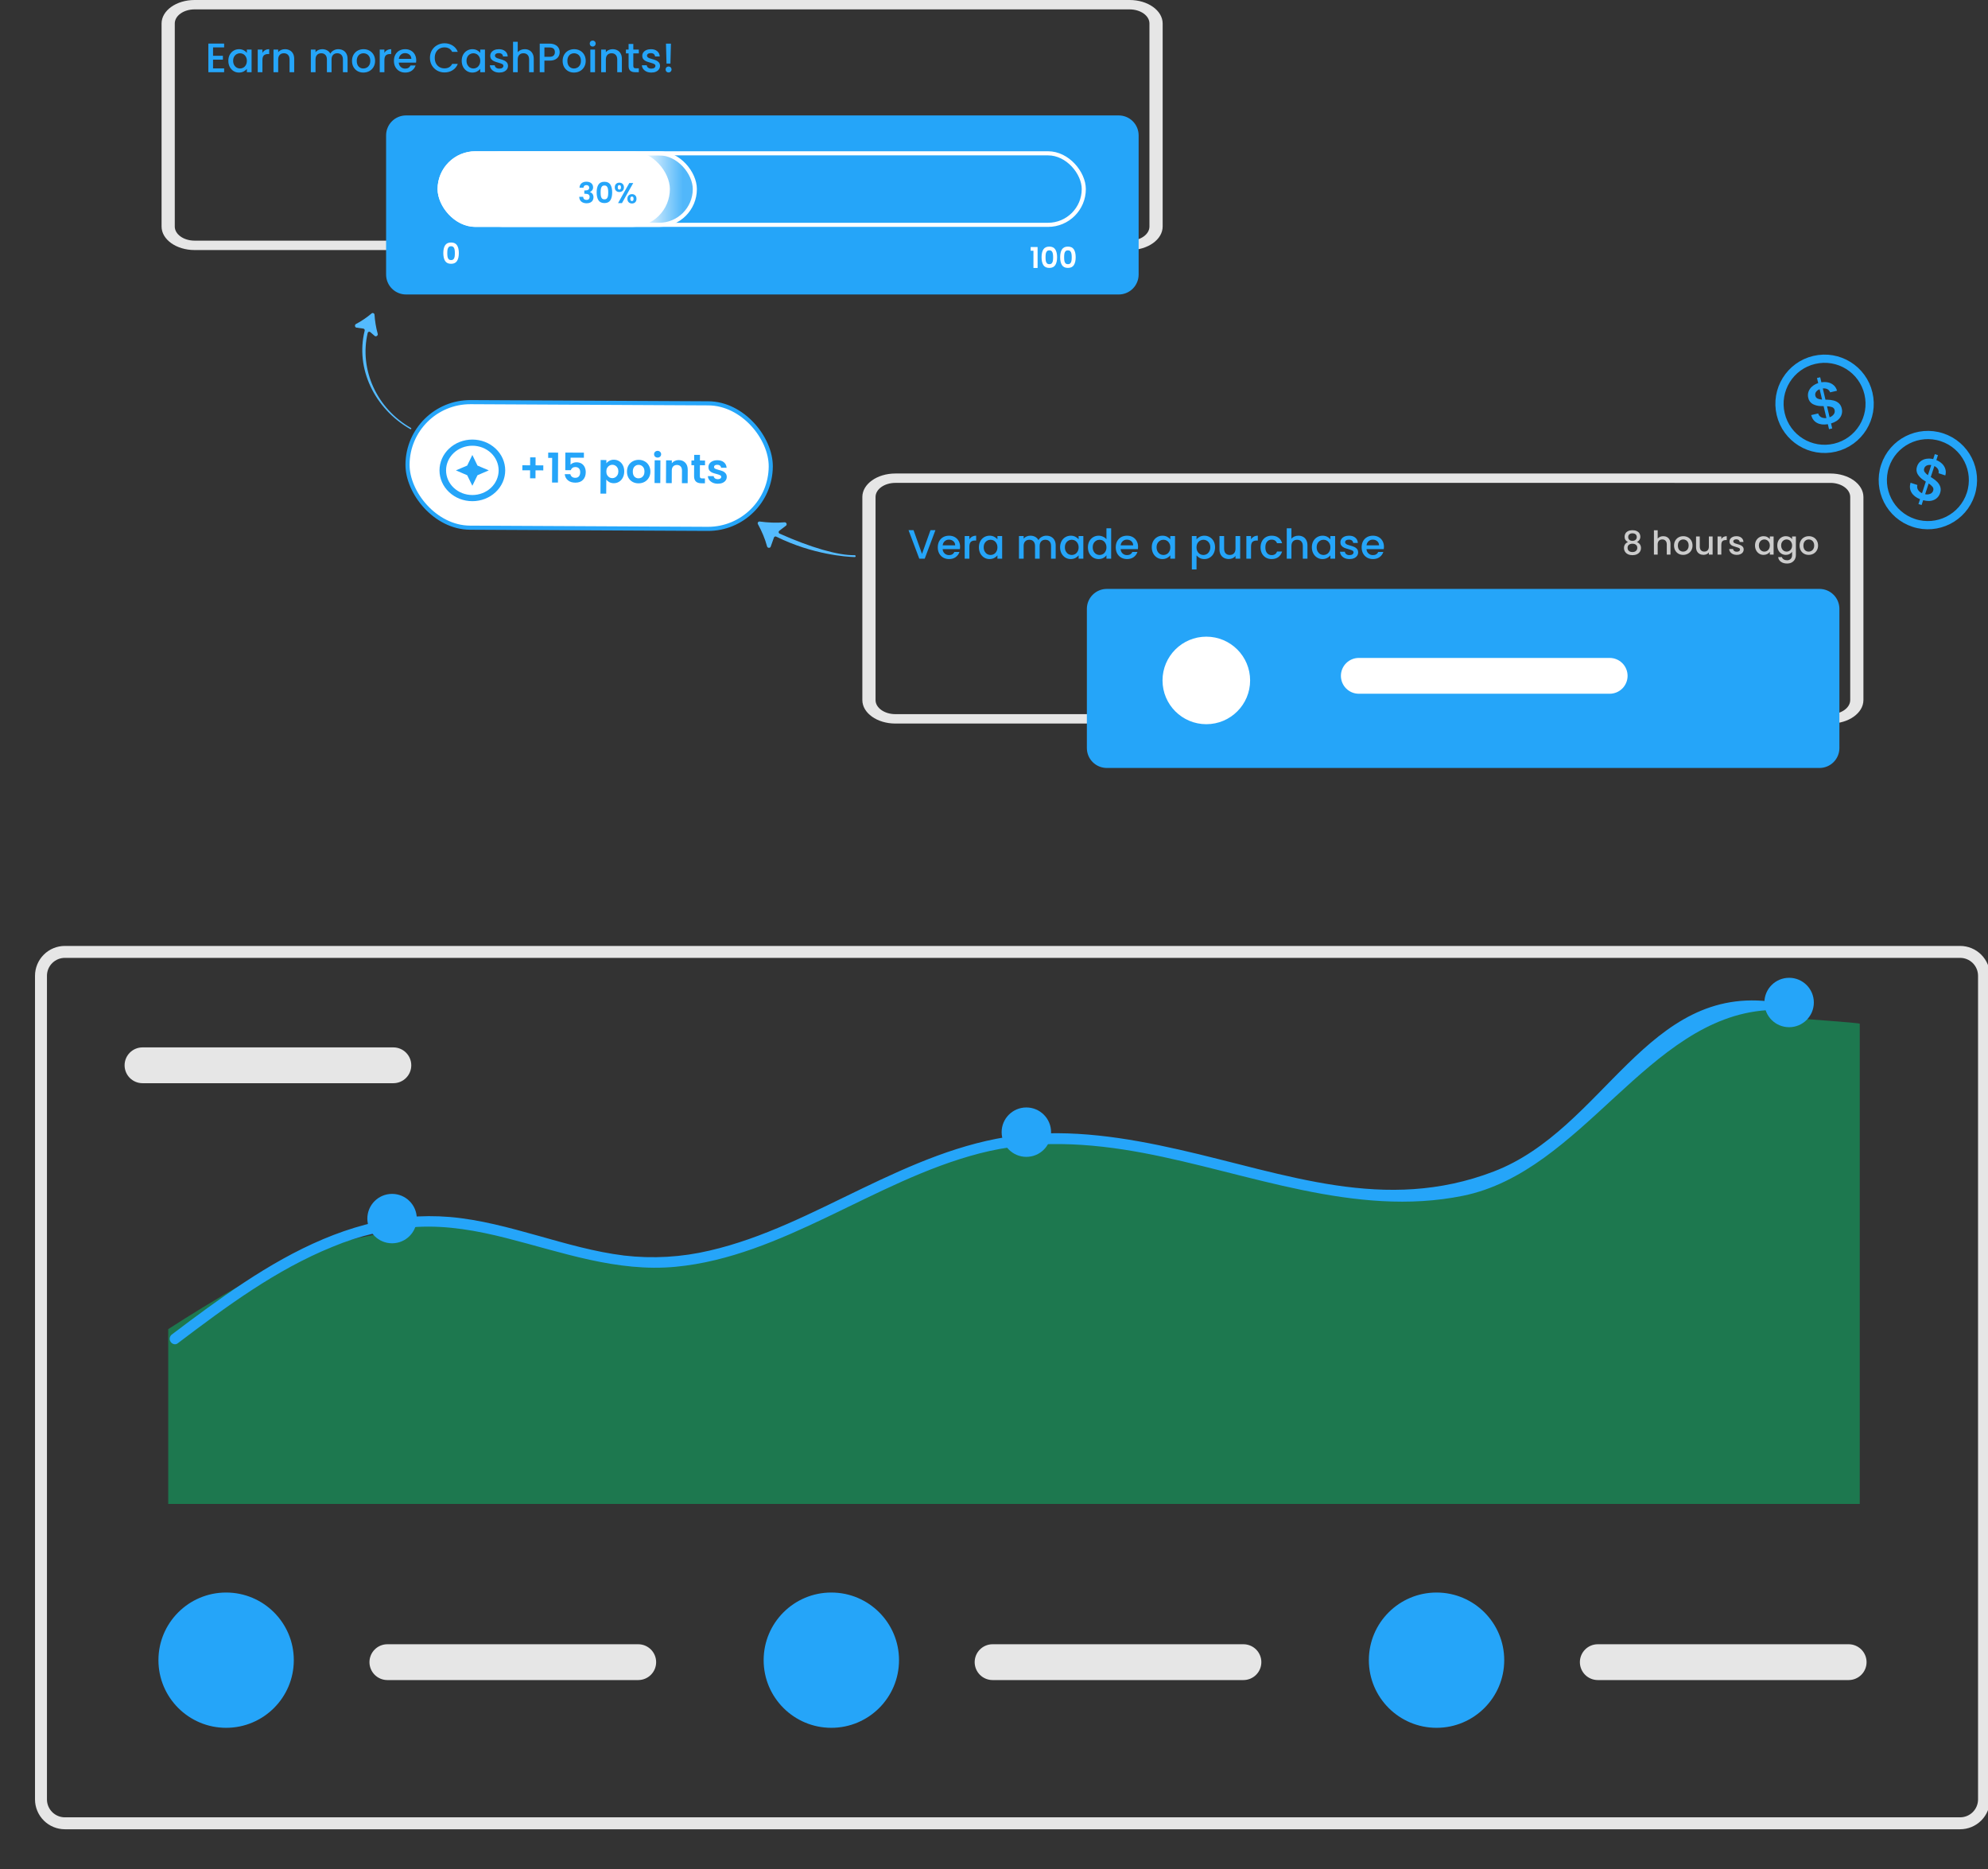
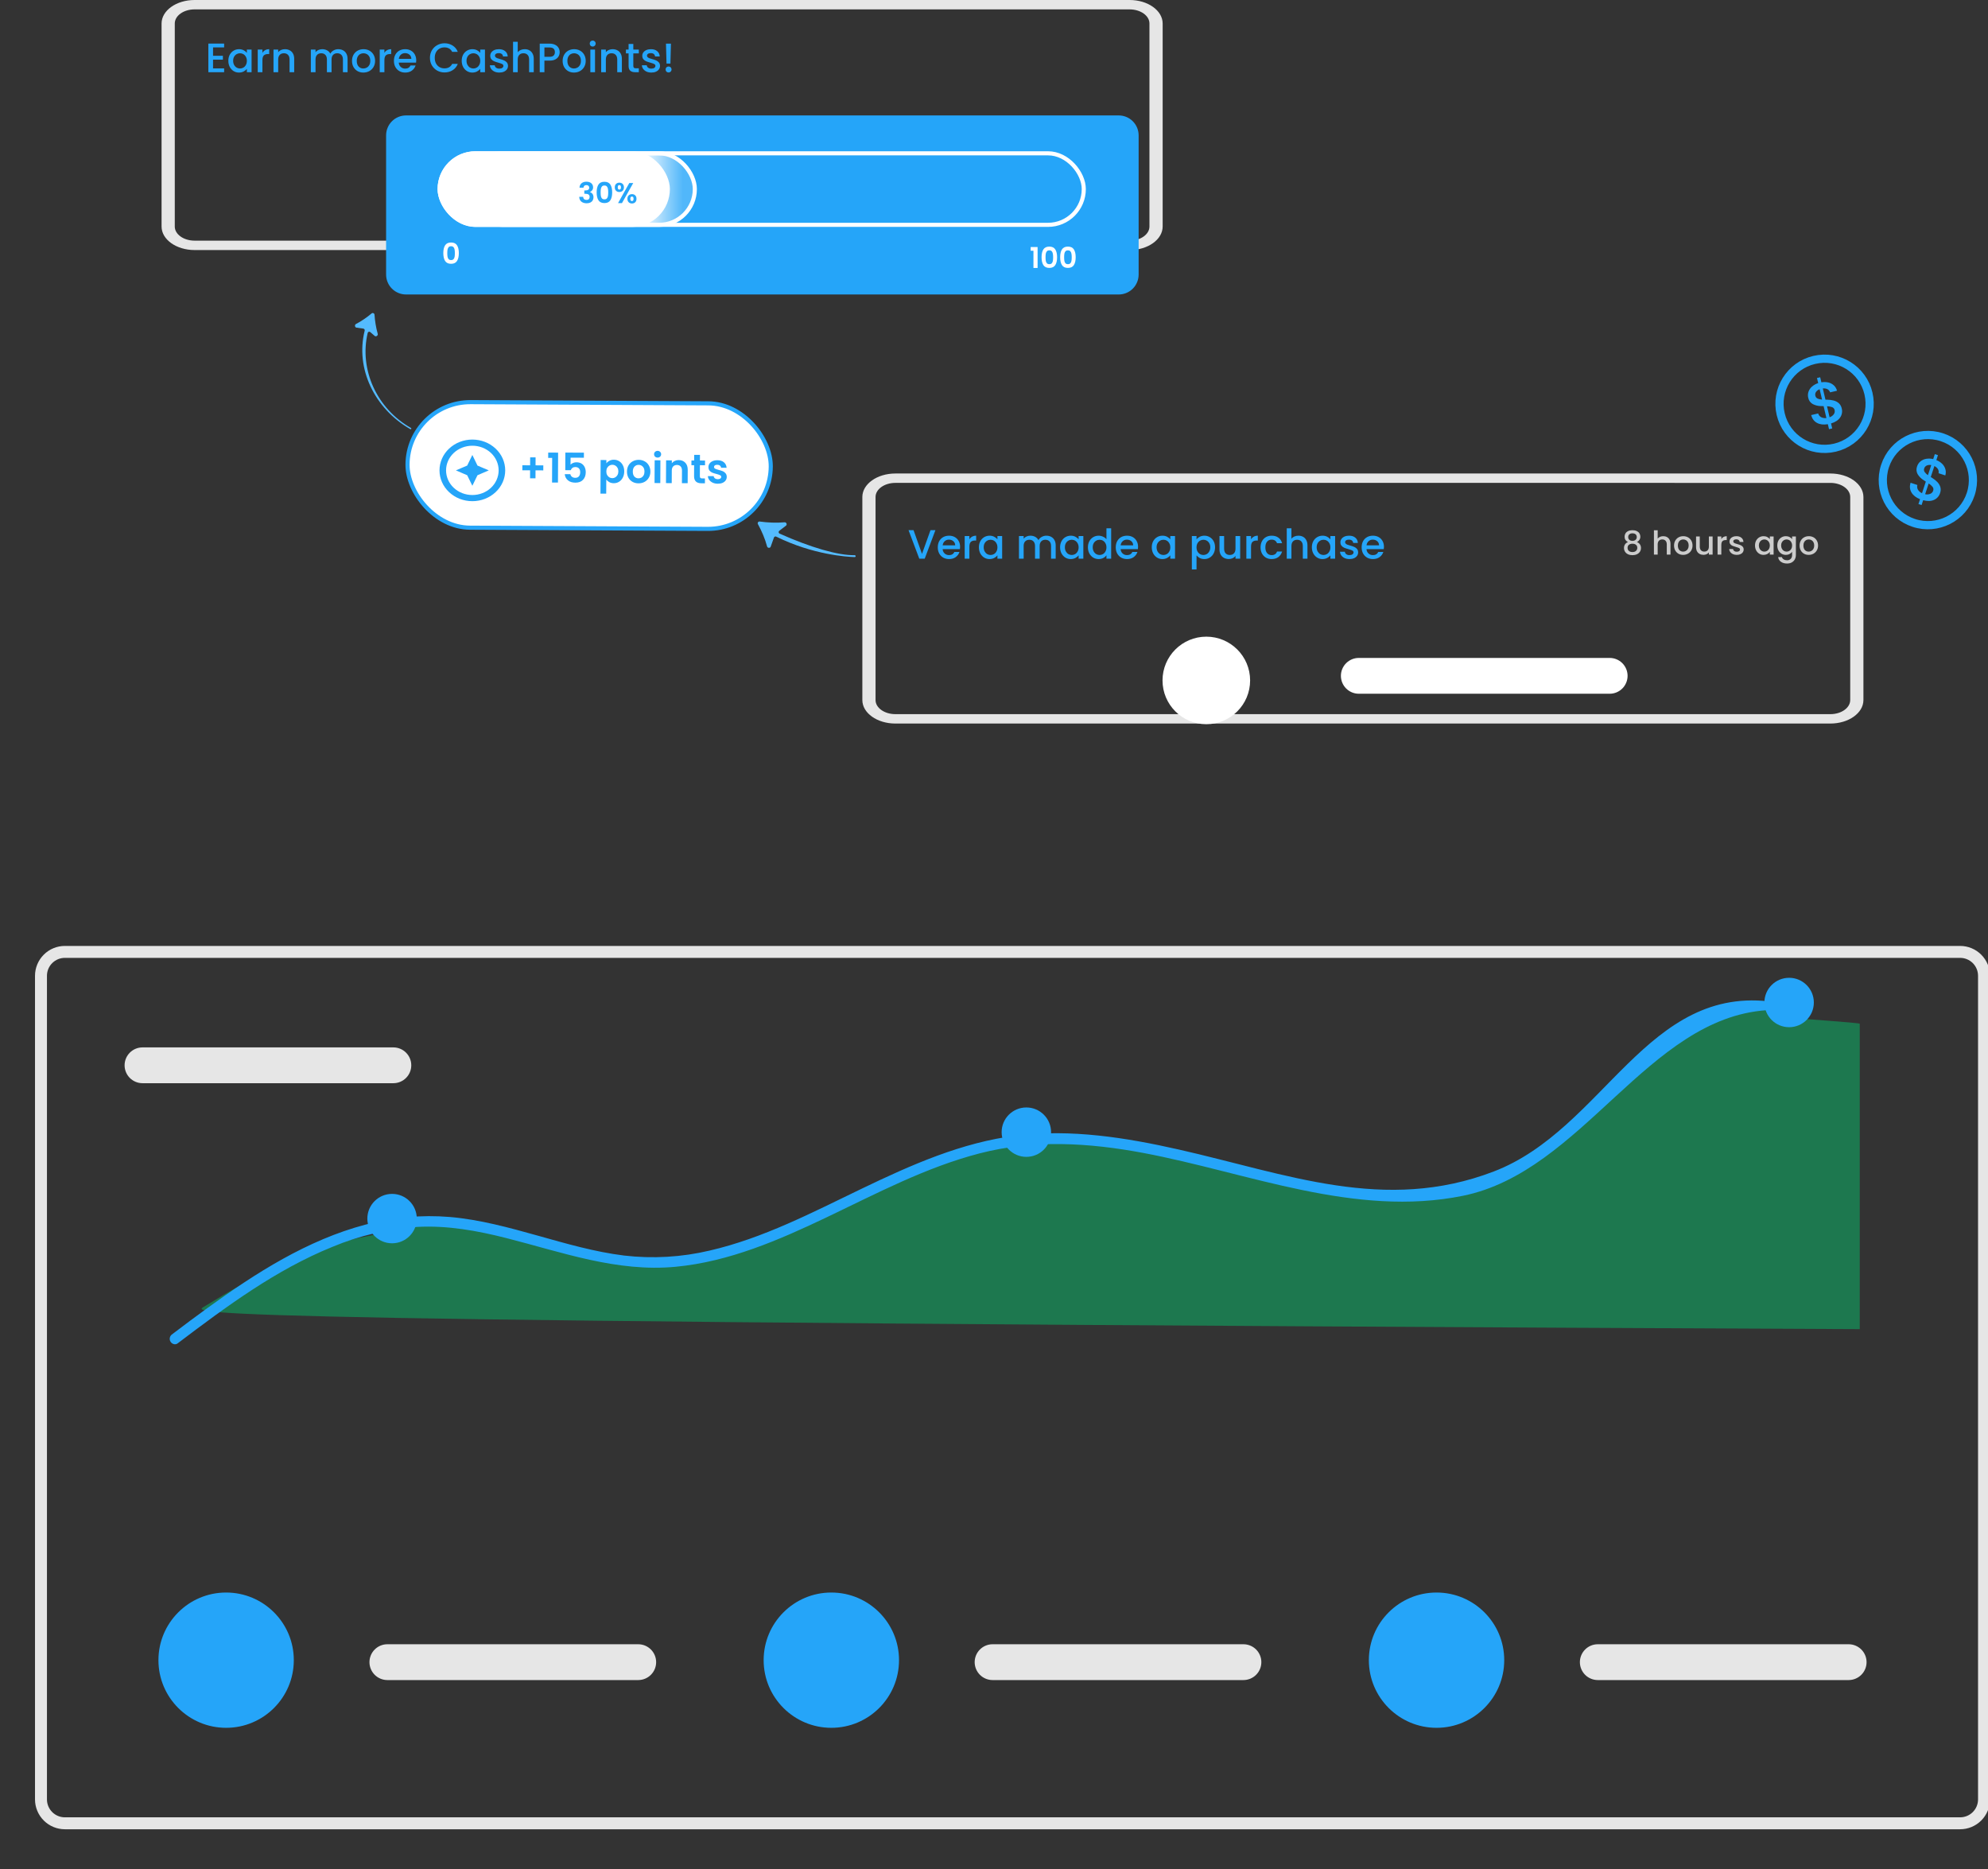
<svg xmlns="http://www.w3.org/2000/svg" width="484" height="455" viewBox="0 0 484 455" fill="none">
  <rect x="0" y="0" width="484" height="455" fill="#333333" stroke="none" />
  <g clip-path="url(#clip0_136_218)">
    <path d="M477.214 445.287H15.793C13.865 445.285 12.017 444.519 10.654 443.157C9.291 441.795 8.525 439.949 8.522 438.023V237.526C8.525 235.6 9.291 233.754 10.654 232.392C12.017 231.03 13.865 230.264 15.793 230.262H477.214C479.142 230.264 480.99 231.03 482.353 232.392C483.716 233.754 484.483 235.6 484.485 237.526V438.023C484.483 439.949 483.716 441.795 482.353 443.157C480.99 444.519 479.142 445.285 477.214 445.287ZM15.793 233.167C14.636 233.169 13.527 233.628 12.71 234.445C11.892 235.263 11.432 236.371 11.431 237.526V438.023C11.432 439.178 11.892 440.286 12.71 441.103C13.527 441.921 14.636 442.38 15.793 442.382H477.214C478.371 442.38 479.48 441.921 480.298 441.103C481.115 440.286 481.575 439.178 481.577 438.023V237.526C481.575 236.371 481.115 235.263 480.298 234.445C479.48 233.628 478.371 233.169 477.214 233.167H15.793Z" fill="#E6E6E6" />
    <path d="M34.696 254.961C33.539 254.961 32.429 255.42 31.611 256.238C30.793 257.055 30.334 258.164 30.334 259.32C30.334 260.476 30.793 261.584 31.611 262.402C32.429 263.219 33.539 263.678 34.696 263.678H95.766C96.923 263.678 98.033 263.219 98.851 262.402C99.669 261.584 100.128 260.476 100.128 259.32C100.128 258.164 99.669 257.055 98.851 256.238C98.033 255.42 96.923 254.961 95.766 254.961H34.696Z" fill="#E6E6E6" />
-     <path d="M452.777 249.196V366.101H40.958V323.544C43.809 321.714 46.678 319.893 49.573 318.132C61.936 310.572 75.17 303.502 89.592 300.882C96.413 299.612 101.656 296.904 108.506 298.004C115.743 299.199 124.007 299.298 130.865 301.798C137.628 304.272 144.178 305.375 151.251 306.81C158.144 308.162 164.038 307.889 170.979 306.81C184.221 304.825 193.443 298.061 205.832 293.25C218.299 288.413 237.058 278.071 250.55 277.47C263.869 276.868 289.862 281.46 302.501 285.36C328.27 293.306 340.976 293.443 368.262 285.36C395.881 271.552 410.349 234.731 437.311 247.882C437.601 247.935 452.603 248.958 452.777 249.196Z" fill="#01CF73" fill-opacity="0.44" />
+     <path d="M452.777 249.196V366.101V323.544C43.809 321.714 46.678 319.893 49.573 318.132C61.936 310.572 75.17 303.502 89.592 300.882C96.413 299.612 101.656 296.904 108.506 298.004C115.743 299.199 124.007 299.298 130.865 301.798C137.628 304.272 144.178 305.375 151.251 306.81C158.144 308.162 164.038 307.889 170.979 306.81C184.221 304.825 193.443 298.061 205.832 293.25C218.299 288.413 237.058 278.071 250.55 277.47C263.869 276.868 289.862 281.46 302.501 285.36C328.27 293.306 340.976 293.443 368.262 285.36C395.881 271.552 410.349 234.731 437.311 247.882C437.601 247.935 452.603 248.958 452.777 249.196Z" fill="#01CF73" fill-opacity="0.44" />
    <path d="M432.048 245.912C431.936 246.168 431.637 245.781 431.391 245.912C431.144 246.044 431.008 245.961 430.733 245.912C427.02 245.361 434.021 245.255 430.075 245.912C401.141 247.885 385.315 285.175 356.153 291.088C329.861 296.416 303.871 285.461 278.386 280.662C265.145 278.168 251.629 277.349 238.468 280.768C225.408 284.153 213.4 290.533 201.294 296.308C189.636 301.868 177.482 307.139 164.487 308.365C150.2 309.717 136.858 304.827 123.24 301.371C116.158 299.57 108.934 298.27 101.608 298.659C94.476 299.128 87.471 300.777 80.878 303.537C67.126 309.113 55.044 318.083 43.292 326.976C43.092 327.142 42.839 327.232 42.579 327.23C42.309 327.215 42.05 327.119 41.837 326.953C41.623 326.788 41.465 326.562 41.383 326.304C41.301 326.047 41.3 325.771 41.379 325.513C41.458 325.255 41.614 325.027 41.825 324.859L42.363 324.455C45.058 322.41 47.771 320.372 50.515 318.393C62.229 309.899 74.846 301.826 88.992 298.098C95.679 296.304 102.626 295.676 109.527 296.243C116.819 296.873 123.904 298.821 130.921 300.782C137.841 302.726 144.785 304.745 151.934 305.628C158.896 306.442 165.947 306.034 172.769 304.421C185.79 301.417 197.755 295.153 209.707 289.398C221.735 283.612 234.161 278.061 247.538 276.418C260.743 274.788 274.075 276.904 286.952 279.815C313.206 285.743 337.138 295.344 363.657 285.173C390.588 274.858 400.954 239.319 432.048 243.94C432.341 243.971 432.514 244.373 432.706 244.598C432.855 244.798 432.687 245.006 432.706 245.255C432.725 245.503 432.164 245.692 432.048 245.912Z" fill="#25A5F9" />
    <path d="M95.453 302.648C98.777 302.648 101.471 299.955 101.471 296.634C101.471 293.313 98.777 290.621 95.453 290.621C92.129 290.621 89.435 293.313 89.435 296.634C89.435 299.955 92.129 302.648 95.453 302.648Z" fill="#25A5F9" />
    <path d="M249.876 281.609C253.199 281.609 255.894 278.916 255.894 275.595C255.894 272.274 253.199 269.582 249.876 269.582C246.552 269.582 243.857 272.274 243.857 275.595C243.857 278.916 246.552 281.609 249.876 281.609Z" fill="#25A5F9" />
    <path d="M435.581 250.046C438.905 250.046 441.599 247.354 441.599 244.033C441.599 240.712 438.905 238.02 435.581 238.02C432.257 238.02 429.562 240.712 429.562 244.033C429.562 247.354 432.257 250.046 435.581 250.046Z" fill="#25A5F9" />
    <path d="M94.312 400.25C93.155 400.25 92.045 400.709 91.227 401.527C90.409 402.344 89.95 403.453 89.95 404.609C89.95 405.765 90.409 406.873 91.227 407.691C92.045 408.508 93.155 408.967 94.312 408.967H155.382C156.539 408.967 157.649 408.508 158.467 407.691C159.285 406.873 159.745 405.765 159.745 404.609C159.745 403.453 159.285 402.344 158.467 401.527C157.649 400.709 156.539 400.25 155.382 400.25H94.312Z" fill="#E6E6E6" />
    <path d="M55.052 420.592C64.153 420.592 71.531 413.22 71.531 404.126C71.531 395.032 64.153 387.66 55.052 387.66C45.951 387.66 38.573 395.032 38.573 404.126C38.573 413.22 45.951 420.592 55.052 420.592Z" fill="#25A5F9" />
    <path d="M241.657 400.25C240.5 400.25 239.39 400.709 238.572 401.527C237.754 402.344 237.294 403.453 237.294 404.609C237.294 405.765 237.754 406.873 238.572 407.691C239.39 408.508 240.5 408.967 241.657 408.967H302.727C303.884 408.967 304.994 408.508 305.812 407.691C306.63 406.873 307.089 405.765 307.089 404.609C307.089 403.453 306.63 402.344 305.812 401.527C304.994 400.709 303.884 400.25 302.727 400.25H241.657Z" fill="#E6E6E6" />
    <path d="M202.397 420.592C211.498 420.592 218.876 413.22 218.876 404.126C218.876 395.032 211.498 387.66 202.397 387.66C193.296 387.66 185.917 395.032 185.917 404.126C185.917 413.22 193.296 420.592 202.397 420.592Z" fill="#25A5F9" />
    <path d="M389.002 400.25C387.845 400.25 386.735 400.709 385.917 401.527C385.099 402.344 384.64 403.453 384.64 404.609C384.64 405.765 385.099 406.873 385.917 407.691C386.735 408.508 387.845 408.967 389.002 408.967H450.072C451.229 408.967 452.339 408.508 453.157 407.691C453.975 406.873 454.435 405.765 454.435 404.609C454.435 403.453 453.975 402.344 453.157 401.527C452.339 400.709 451.229 400.25 450.072 400.25H389.002Z" fill="#E6E6E6" />
    <path d="M349.742 420.592C358.843 420.592 366.221 413.22 366.221 404.126C366.221 395.032 358.843 387.66 349.742 387.66C340.641 387.66 333.263 395.032 333.263 404.126C333.263 413.22 340.641 420.592 349.742 420.592Z" fill="#25A5F9" />
    <path d="M445.631 176.129H217.986C213.548 176.129 209.952 173.569 209.947 170.415V120.976C209.952 117.822 213.548 115.262 217.986 115.262H445.631C450.069 115.262 453.666 117.822 453.67 120.976V170.414C453.667 173.569 450.069 176.126 445.631 176.129ZM217.986 117.546C215.323 117.546 213.165 119.082 213.162 120.974V170.412C213.162 172.305 215.323 173.839 217.986 173.841H445.631C448.294 173.841 450.452 172.305 450.455 170.412V120.976C450.455 119.084 448.294 117.55 445.631 117.548L217.986 117.546Z" fill="#E6E6E6" />
-     <path d="M269.457 143.355C268.172 143.357 266.94 143.868 266.032 144.776C265.123 145.683 264.612 146.914 264.61 148.198V182.099C264.612 183.383 265.123 184.614 266.032 185.522C266.94 186.429 268.172 186.94 269.457 186.942H442.975C444.26 186.94 445.492 186.429 446.401 185.522C447.309 184.614 447.82 183.383 447.822 182.099V148.198C447.82 146.914 447.309 145.683 446.401 144.776C445.492 143.868 444.26 143.357 442.975 143.355H269.457Z" fill="#25A5F9" />
    <path d="M51.868 11.544V13.584H54.268V14.514H51.868V16.644H54.568V17.574H50.728V10.614H54.568V11.544H51.868ZM55.592 14.794C55.592 14.241 55.706 13.751 55.932 13.324C56.166 12.898 56.479 12.568 56.872 12.334C57.272 12.094 57.712 11.974 58.192 11.974C58.626 11.974 59.002 12.061 59.322 12.234C59.649 12.401 59.909 12.611 60.102 12.864V12.064H61.252V17.574H60.102V16.754C59.909 17.014 59.645 17.231 59.312 17.404C58.979 17.578 58.599 17.664 58.172 17.664C57.699 17.664 57.266 17.544 56.872 17.304C56.479 17.058 56.166 16.718 55.932 16.284C55.706 15.844 55.592 15.348 55.592 14.794ZM60.102 14.814C60.102 14.434 60.022 14.104 59.862 13.824C59.709 13.544 59.505 13.331 59.252 13.184C58.999 13.038 58.725 12.964 58.432 12.964C58.139 12.964 57.865 13.038 57.612 13.184C57.359 13.324 57.152 13.534 56.992 13.814C56.839 14.088 56.762 14.414 56.762 14.794C56.762 15.174 56.839 15.508 56.992 15.794C57.152 16.081 57.359 16.301 57.612 16.454C57.872 16.601 58.145 16.674 58.432 16.674C58.725 16.674 58.999 16.601 59.252 16.454C59.505 16.308 59.709 16.094 59.862 15.814C60.022 15.528 60.102 15.194 60.102 14.814ZM63.889 12.864C64.056 12.584 64.276 12.368 64.549 12.214C64.829 12.054 65.159 11.974 65.54 11.974V13.154H65.249C64.803 13.154 64.463 13.268 64.23 13.494C64.003 13.721 63.889 14.114 63.889 14.674V17.574H62.749V12.064H63.889V12.864ZM69.367 11.974C69.801 11.974 70.187 12.064 70.527 12.244C70.874 12.424 71.144 12.691 71.337 13.044C71.531 13.398 71.627 13.824 71.627 14.324V17.574H70.497V14.494C70.497 14.001 70.374 13.624 70.127 13.364C69.881 13.098 69.544 12.964 69.117 12.964C68.691 12.964 68.351 13.098 68.097 13.364C67.851 13.624 67.727 14.001 67.727 14.494V17.574H66.587V12.064H67.727V12.694C67.914 12.468 68.151 12.291 68.437 12.164C68.731 12.038 69.041 11.974 69.367 11.974ZM82.349 11.974C82.782 11.974 83.169 12.064 83.509 12.244C83.856 12.424 84.126 12.691 84.319 13.044C84.519 13.398 84.619 13.824 84.619 14.324V17.574H83.489V14.494C83.489 14.001 83.366 13.624 83.119 13.364C82.873 13.098 82.536 12.964 82.109 12.964C81.683 12.964 81.343 13.098 81.089 13.364C80.843 13.624 80.719 14.001 80.719 14.494V17.574H79.589V14.494C79.589 14.001 79.466 13.624 79.219 13.364C78.972 13.098 78.636 12.964 78.209 12.964C77.782 12.964 77.442 13.098 77.189 13.364C76.942 13.624 76.819 14.001 76.819 14.494V17.574H75.679V12.064H76.819V12.694C77.006 12.468 77.243 12.291 77.529 12.164C77.816 12.038 78.123 11.974 78.449 11.974C78.889 11.974 79.282 12.068 79.629 12.254C79.976 12.441 80.243 12.711 80.429 13.064C80.596 12.731 80.856 12.468 81.209 12.274C81.562 12.074 81.942 11.974 82.349 11.974ZM88.46 17.664C87.94 17.664 87.47 17.548 87.05 17.314C86.63 17.074 86.3 16.741 86.06 16.314C85.82 15.881 85.7 15.381 85.7 14.814C85.7 14.254 85.823 13.758 86.07 13.324C86.317 12.891 86.653 12.558 87.08 12.324C87.507 12.091 87.983 11.974 88.51 11.974C89.037 11.974 89.513 12.091 89.94 12.324C90.367 12.558 90.703 12.891 90.95 13.324C91.197 13.758 91.32 14.254 91.32 14.814C91.32 15.374 91.193 15.871 90.94 16.304C90.686 16.738 90.34 17.074 89.9 17.314C89.466 17.548 88.987 17.664 88.46 17.664ZM88.46 16.674C88.753 16.674 89.026 16.604 89.28 16.464C89.54 16.324 89.75 16.114 89.91 15.834C90.07 15.554 90.15 15.214 90.15 14.814C90.15 14.414 90.073 14.078 89.92 13.804C89.766 13.524 89.563 13.314 89.31 13.174C89.056 13.034 88.783 12.964 88.49 12.964C88.197 12.964 87.923 13.034 87.67 13.174C87.423 13.314 87.227 13.524 87.08 13.804C86.933 14.078 86.86 14.414 86.86 14.814C86.86 15.408 87.01 15.868 87.31 16.194C87.617 16.514 88 16.674 88.46 16.674ZM93.587 12.864C93.753 12.584 93.973 12.368 94.247 12.214C94.527 12.054 94.857 11.974 95.237 11.974V13.154H94.947C94.5 13.154 94.16 13.268 93.927 13.494C93.7 13.721 93.587 14.114 93.587 14.674V17.574H92.447V12.064H93.587V12.864ZM101.335 14.684C101.335 14.891 101.321 15.078 101.295 15.244H97.085C97.118 15.684 97.281 16.038 97.575 16.304C97.868 16.571 98.228 16.704 98.655 16.704C99.268 16.704 99.701 16.448 99.955 15.934H101.185C101.018 16.441 100.715 16.858 100.275 17.184C99.841 17.504 99.301 17.664 98.655 17.664C98.128 17.664 97.655 17.548 97.235 17.314C96.821 17.074 96.495 16.741 96.255 16.314C96.021 15.881 95.905 15.381 95.905 14.814C95.905 14.248 96.018 13.751 96.245 13.324C96.478 12.891 96.801 12.558 97.215 12.324C97.635 12.091 98.115 11.974 98.655 11.974C99.175 11.974 99.638 12.088 100.045 12.314C100.451 12.541 100.768 12.861 100.995 13.274C101.221 13.681 101.335 14.151 101.335 14.684ZM100.145 14.324C100.138 13.904 99.988 13.568 99.695 13.314C99.401 13.061 99.038 12.934 98.605 12.934C98.211 12.934 97.875 13.061 97.595 13.314C97.315 13.561 97.148 13.898 97.095 14.324H100.145ZM104.674 14.084C104.674 13.404 104.831 12.794 105.144 12.254C105.464 11.714 105.894 11.294 106.434 10.994C106.981 10.688 107.578 10.534 108.224 10.534C108.964 10.534 109.621 10.718 110.194 11.084C110.774 11.444 111.194 11.958 111.454 12.624H110.084C109.904 12.258 109.654 11.984 109.334 11.804C109.014 11.624 108.644 11.534 108.224 11.534C107.764 11.534 107.354 11.638 106.994 11.844C106.634 12.051 106.351 12.348 106.144 12.734C105.944 13.121 105.844 13.571 105.844 14.084C105.844 14.598 105.944 15.048 106.144 15.434C106.351 15.821 106.634 16.121 106.994 16.334C107.354 16.541 107.764 16.644 108.224 16.644C108.644 16.644 109.014 16.554 109.334 16.374C109.654 16.194 109.904 15.921 110.084 15.554H111.454C111.194 16.221 110.774 16.734 110.194 17.094C109.621 17.454 108.964 17.634 108.224 17.634C107.571 17.634 106.974 17.484 106.434 17.184C105.894 16.878 105.464 16.454 105.144 15.914C104.831 15.374 104.674 14.764 104.674 14.084ZM112.409 14.794C112.409 14.241 112.522 13.751 112.749 13.324C112.982 12.898 113.295 12.568 113.689 12.334C114.089 12.094 114.529 11.974 115.009 11.974C115.442 11.974 115.819 12.061 116.139 12.234C116.465 12.401 116.725 12.611 116.919 12.864V12.064H118.069V17.574H116.919V16.754C116.725 17.014 116.462 17.231 116.129 17.404C115.795 17.578 115.415 17.664 114.989 17.664C114.515 17.664 114.082 17.544 113.689 17.304C113.295 17.058 112.982 16.718 112.749 16.284C112.522 15.844 112.409 15.348 112.409 14.794ZM116.919 14.814C116.919 14.434 116.839 14.104 116.679 13.824C116.525 13.544 116.322 13.331 116.069 13.184C115.815 13.038 115.542 12.964 115.249 12.964C114.955 12.964 114.682 13.038 114.429 13.184C114.175 13.324 113.969 13.534 113.809 13.814C113.655 14.088 113.579 14.414 113.579 14.794C113.579 15.174 113.655 15.508 113.809 15.794C113.969 16.081 114.175 16.301 114.429 16.454C114.689 16.601 114.962 16.674 115.249 16.674C115.542 16.674 115.815 16.601 116.069 16.454C116.322 16.308 116.525 16.094 116.679 15.814C116.839 15.528 116.919 15.194 116.919 14.814ZM121.566 17.664C121.133 17.664 120.743 17.588 120.396 17.434C120.056 17.274 119.786 17.061 119.586 16.794C119.386 16.521 119.279 16.218 119.266 15.884H120.446C120.466 16.118 120.576 16.314 120.776 16.474C120.983 16.628 121.239 16.704 121.546 16.704C121.866 16.704 122.113 16.644 122.286 16.524C122.466 16.398 122.556 16.238 122.556 16.044C122.556 15.838 122.456 15.684 122.256 15.584C122.063 15.484 121.753 15.374 121.326 15.254C120.913 15.141 120.576 15.031 120.316 14.924C120.056 14.818 119.829 14.654 119.636 14.434C119.449 14.214 119.356 13.924 119.356 13.564C119.356 13.271 119.443 13.004 119.616 12.764C119.789 12.518 120.036 12.324 120.356 12.184C120.683 12.044 121.056 11.974 121.476 11.974C122.103 11.974 122.606 12.134 122.986 12.454C123.373 12.768 123.579 13.198 123.606 13.744H122.466C122.446 13.498 122.346 13.301 122.166 13.154C121.986 13.008 121.743 12.934 121.436 12.934C121.136 12.934 120.906 12.991 120.746 13.104C120.586 13.218 120.506 13.368 120.506 13.554C120.506 13.701 120.559 13.824 120.666 13.924C120.773 14.024 120.903 14.104 121.056 14.164C121.209 14.218 121.436 14.288 121.736 14.374C122.136 14.481 122.463 14.591 122.716 14.704C122.976 14.811 123.199 14.971 123.386 15.184C123.573 15.398 123.669 15.681 123.676 16.034C123.676 16.348 123.589 16.628 123.416 16.874C123.243 17.121 122.996 17.314 122.676 17.454C122.363 17.594 121.993 17.664 121.566 17.664ZM127.758 11.974C128.178 11.974 128.551 12.064 128.878 12.244C129.211 12.424 129.471 12.691 129.658 13.044C129.851 13.398 129.948 13.824 129.948 14.324V17.574H128.818V14.494C128.818 14.001 128.694 13.624 128.448 13.364C128.201 13.098 127.864 12.964 127.438 12.964C127.011 12.964 126.671 13.098 126.418 13.364C126.171 13.624 126.048 14.001 126.048 14.494V17.574H124.908V10.174H126.048V12.704C126.241 12.471 126.484 12.291 126.778 12.164C127.078 12.038 127.404 11.974 127.758 11.974ZM136.262 12.694C136.262 13.048 136.179 13.381 136.012 13.694C135.845 14.008 135.579 14.264 135.212 14.464C134.845 14.658 134.375 14.754 133.802 14.754H132.542V17.574H131.402V10.624H133.802C134.335 10.624 134.785 10.718 135.152 10.904C135.525 11.084 135.802 11.331 135.982 11.644C136.169 11.958 136.262 12.308 136.262 12.694ZM133.802 13.824C134.235 13.824 134.559 13.728 134.772 13.534C134.985 13.334 135.092 13.054 135.092 12.694C135.092 11.934 134.662 11.554 133.802 11.554H132.542V13.824H133.802ZM139.739 17.664C139.219 17.664 138.749 17.548 138.329 17.314C137.909 17.074 137.579 16.741 137.339 16.314C137.099 15.881 136.979 15.381 136.979 14.814C136.979 14.254 137.102 13.758 137.349 13.324C137.596 12.891 137.932 12.558 138.359 12.324C138.786 12.091 139.262 11.974 139.789 11.974C140.316 11.974 140.792 12.091 141.219 12.324C141.646 12.558 141.982 12.891 142.229 13.324C142.476 13.758 142.599 14.254 142.599 14.814C142.599 15.374 142.472 15.871 142.219 16.304C141.966 16.738 141.619 17.074 141.179 17.314C140.746 17.548 140.266 17.664 139.739 17.664ZM139.739 16.674C140.032 16.674 140.306 16.604 140.559 16.464C140.819 16.324 141.029 16.114 141.189 15.834C141.349 15.554 141.429 15.214 141.429 14.814C141.429 14.414 141.352 14.078 141.199 13.804C141.046 13.524 140.842 13.314 140.589 13.174C140.336 13.034 140.062 12.964 139.769 12.964C139.476 12.964 139.202 13.034 138.949 13.174C138.702 13.314 138.506 13.524 138.359 13.804C138.212 14.078 138.139 14.414 138.139 14.814C138.139 15.408 138.289 15.868 138.589 16.194C138.896 16.514 139.279 16.674 139.739 16.674ZM144.306 11.334C144.099 11.334 143.926 11.264 143.786 11.124C143.646 10.984 143.576 10.811 143.576 10.604C143.576 10.398 143.646 10.224 143.786 10.084C143.926 9.944 144.099 9.874 144.306 9.874C144.506 9.874 144.676 9.944 144.816 10.084C144.956 10.224 145.026 10.398 145.026 10.604C145.026 10.811 144.956 10.984 144.816 11.124C144.676 11.264 144.506 11.334 144.306 11.334ZM144.866 12.064V17.574H143.726V12.064H144.866ZM149.143 11.974C149.576 11.974 149.963 12.064 150.303 12.244C150.649 12.424 150.919 12.691 151.113 13.044C151.306 13.398 151.403 13.824 151.403 14.324V17.574H150.273V14.494C150.273 14.001 150.149 13.624 149.903 13.364C149.656 13.098 149.319 12.964 148.893 12.964C148.466 12.964 148.126 13.098 147.873 13.364C147.626 13.624 147.503 14.001 147.503 14.494V17.574H146.363V12.064H147.503V12.694C147.689 12.468 147.926 12.291 148.213 12.164C148.506 12.038 148.816 11.974 149.143 11.974ZM154.187 12.994V16.044C154.187 16.251 154.234 16.401 154.327 16.494C154.427 16.581 154.594 16.624 154.827 16.624H155.527V17.574H154.627C154.114 17.574 153.72 17.454 153.447 17.214C153.174 16.974 153.037 16.584 153.037 16.044V12.994H152.387V12.064H153.037V10.694H154.187V12.064H155.527V12.994H154.187ZM158.578 17.664C158.144 17.664 157.754 17.588 157.408 17.434C157.068 17.274 156.798 17.061 156.598 16.794C156.398 16.521 156.291 16.218 156.278 15.884H157.458C157.478 16.118 157.588 16.314 157.788 16.474C157.994 16.628 158.251 16.704 158.558 16.704C158.878 16.704 159.124 16.644 159.298 16.524C159.478 16.398 159.568 16.238 159.568 16.044C159.568 15.838 159.468 15.684 159.268 15.584C159.074 15.484 158.764 15.374 158.338 15.254C157.924 15.141 157.588 15.031 157.328 14.924C157.068 14.818 156.841 14.654 156.648 14.434C156.461 14.214 156.368 13.924 156.368 13.564C156.368 13.271 156.454 13.004 156.628 12.764C156.801 12.518 157.048 12.324 157.368 12.184C157.694 12.044 158.068 11.974 158.488 11.974C159.114 11.974 159.618 12.134 159.998 12.454C160.384 12.768 160.591 13.198 160.618 13.744H159.478C159.458 13.498 159.358 13.301 159.178 13.154C158.998 13.008 158.754 12.934 158.448 12.934C158.148 12.934 157.918 12.991 157.758 13.104C157.598 13.218 157.518 13.368 157.518 13.554C157.518 13.701 157.571 13.824 157.678 13.924C157.784 14.024 157.914 14.104 158.068 14.164C158.221 14.218 158.448 14.288 158.748 14.374C159.148 14.481 159.474 14.591 159.728 14.704C159.988 14.811 160.211 14.971 160.398 15.184C160.584 15.398 160.681 15.681 160.688 16.034C160.688 16.348 160.601 16.628 160.428 16.874C160.254 17.121 160.008 17.314 159.688 17.454C159.374 17.594 159.004 17.664 158.578 17.664ZM163.349 10.624L163.219 15.474H162.269L162.139 10.624H163.349ZM162.779 17.644C162.573 17.644 162.399 17.574 162.259 17.434C162.119 17.294 162.049 17.121 162.049 16.914C162.049 16.708 162.119 16.534 162.259 16.394C162.399 16.254 162.573 16.184 162.779 16.184C162.979 16.184 163.149 16.254 163.289 16.394C163.429 16.534 163.499 16.708 163.499 16.914C163.499 17.121 163.429 17.294 163.289 17.434C163.149 17.574 162.979 17.644 162.779 17.644Z" fill="#25A5F9" />
    <path d="M227.74 129.05L225.13 136H223.81L221.19 129.05H222.41L224.47 134.83L226.54 129.05H227.74ZM233.743 133.11C233.743 133.317 233.73 133.503 233.703 133.67H229.493C229.527 134.11 229.69 134.463 229.983 134.73C230.277 134.997 230.637 135.13 231.063 135.13C231.677 135.13 232.11 134.873 232.363 134.36H233.593C233.427 134.867 233.123 135.283 232.683 135.61C232.25 135.93 231.71 136.09 231.063 136.09C230.537 136.09 230.063 135.973 229.643 135.74C229.23 135.5 228.903 135.167 228.663 134.74C228.43 134.307 228.313 133.807 228.313 133.24C228.313 132.673 228.427 132.177 228.653 131.75C228.887 131.317 229.21 130.983 229.623 130.75C230.043 130.517 230.523 130.4 231.063 130.4C231.583 130.4 232.047 130.513 232.453 130.74C232.86 130.967 233.177 131.287 233.403 131.7C233.63 132.107 233.743 132.577 233.743 133.11ZM232.553 132.75C232.547 132.33 232.397 131.993 232.103 131.74C231.81 131.487 231.447 131.36 231.013 131.36C230.62 131.36 230.283 131.487 230.003 131.74C229.723 131.987 229.557 132.323 229.503 132.75H232.553ZM236.005 131.29C236.172 131.01 236.392 130.793 236.665 130.64C236.945 130.48 237.275 130.4 237.655 130.4V131.58H237.365C236.919 131.58 236.579 131.693 236.345 131.92C236.119 132.147 236.005 132.54 236.005 133.1V136H234.865V130.49H236.005V131.29ZM238.323 133.22C238.323 132.667 238.436 132.177 238.663 131.75C238.896 131.323 239.21 130.993 239.603 130.76C240.003 130.52 240.443 130.4 240.923 130.4C241.356 130.4 241.733 130.487 242.053 130.66C242.38 130.827 242.64 131.037 242.833 131.29V130.49H243.983V136H242.833V135.18C242.64 135.44 242.376 135.657 242.043 135.83C241.71 136.003 241.33 136.09 240.903 136.09C240.43 136.09 239.996 135.97 239.603 135.73C239.21 135.483 238.896 135.143 238.663 134.71C238.436 134.27 238.323 133.773 238.323 133.22ZM242.833 133.24C242.833 132.86 242.753 132.53 242.593 132.25C242.44 131.97 242.236 131.757 241.983 131.61C241.73 131.463 241.456 131.39 241.163 131.39C240.87 131.39 240.596 131.463 240.343 131.61C240.09 131.75 239.883 131.96 239.723 132.24C239.57 132.513 239.493 132.84 239.493 133.22C239.493 133.6 239.57 133.933 239.723 134.22C239.883 134.507 240.09 134.727 240.343 134.88C240.603 135.027 240.876 135.1 241.163 135.1C241.456 135.1 241.73 135.027 241.983 134.88C242.236 134.733 242.44 134.52 242.593 134.24C242.753 133.953 242.833 133.62 242.833 133.24ZM254.748 130.4C255.181 130.4 255.568 130.49 255.908 130.67C256.255 130.85 256.525 131.117 256.718 131.47C256.918 131.823 257.018 132.25 257.018 132.75V136H255.888V132.92C255.888 132.427 255.765 132.05 255.518 131.79C255.271 131.523 254.935 131.39 254.508 131.39C254.081 131.39 253.741 131.523 253.488 131.79C253.241 132.05 253.118 132.427 253.118 132.92V136H251.988V132.92C251.988 132.427 251.865 132.05 251.618 131.79C251.371 131.523 251.035 131.39 250.608 131.39C250.181 131.39 249.841 131.523 249.588 131.79C249.341 132.05 249.218 132.427 249.218 132.92V136H248.078V130.49H249.218V131.12C249.405 130.893 249.641 130.717 249.928 130.59C250.215 130.463 250.521 130.4 250.848 130.4C251.288 130.4 251.681 130.493 252.028 130.68C252.375 130.867 252.641 131.137 252.828 131.49C252.995 131.157 253.255 130.893 253.608 130.7C253.961 130.5 254.341 130.4 254.748 130.4ZM258.089 133.22C258.089 132.667 258.202 132.177 258.429 131.75C258.662 131.323 258.975 130.993 259.369 130.76C259.769 130.52 260.209 130.4 260.689 130.4C261.122 130.4 261.499 130.487 261.819 130.66C262.145 130.827 262.405 131.037 262.599 131.29V130.49H263.749V136H262.599V135.18C262.405 135.44 262.142 135.657 261.809 135.83C261.475 136.003 261.095 136.09 260.669 136.09C260.195 136.09 259.762 135.97 259.369 135.73C258.975 135.483 258.662 135.143 258.429 134.71C258.202 134.27 258.089 133.773 258.089 133.22ZM262.599 133.24C262.599 132.86 262.519 132.53 262.359 132.25C262.205 131.97 262.002 131.757 261.749 131.61C261.495 131.463 261.222 131.39 260.929 131.39C260.635 131.39 260.362 131.463 260.109 131.61C259.855 131.75 259.649 131.96 259.489 132.24C259.335 132.513 259.259 132.84 259.259 133.22C259.259 133.6 259.335 133.933 259.489 134.22C259.649 134.507 259.855 134.727 260.109 134.88C260.369 135.027 260.642 135.1 260.929 135.1C261.222 135.1 261.495 135.027 261.749 134.88C262.002 134.733 262.205 134.52 262.359 134.24C262.519 133.953 262.599 133.62 262.599 133.24ZM264.866 133.22C264.866 132.667 264.979 132.177 265.206 131.75C265.439 131.323 265.753 130.993 266.146 130.76C266.546 130.52 266.989 130.4 267.476 130.4C267.836 130.4 268.189 130.48 268.536 130.64C268.889 130.793 269.169 131 269.376 131.26V128.6H270.526V136H269.376V135.17C269.189 135.437 268.929 135.657 268.596 135.83C268.269 136.003 267.893 136.09 267.466 136.09C266.986 136.09 266.546 135.97 266.146 135.73C265.753 135.483 265.439 135.143 265.206 134.71C264.979 134.27 264.866 133.773 264.866 133.22ZM269.376 133.24C269.376 132.86 269.296 132.53 269.136 132.25C268.983 131.97 268.779 131.757 268.526 131.61C268.273 131.463 267.999 131.39 267.706 131.39C267.413 131.39 267.139 131.463 266.886 131.61C266.633 131.75 266.426 131.96 266.266 132.24C266.113 132.513 266.036 132.84 266.036 133.22C266.036 133.6 266.113 133.933 266.266 134.22C266.426 134.507 266.633 134.727 266.886 134.88C267.146 135.027 267.419 135.1 267.706 135.1C267.999 135.1 268.273 135.027 268.526 134.88C268.779 134.733 268.983 134.52 269.136 134.24C269.296 133.953 269.376 133.62 269.376 133.24ZM277.073 133.11C277.073 133.317 277.06 133.503 277.033 133.67H272.823C272.857 134.11 273.02 134.463 273.313 134.73C273.607 134.997 273.967 135.13 274.393 135.13C275.007 135.13 275.44 134.873 275.693 134.36H276.923C276.757 134.867 276.453 135.283 276.013 135.61C275.58 135.93 275.04 136.09 274.393 136.09C273.867 136.09 273.393 135.973 272.973 135.74C272.56 135.5 272.233 135.167 271.993 134.74C271.76 134.307 271.643 133.807 271.643 133.24C271.643 132.673 271.757 132.177 271.983 131.75C272.217 131.317 272.54 130.983 272.953 130.75C273.373 130.517 273.853 130.4 274.393 130.4C274.913 130.4 275.377 130.513 275.783 130.74C276.19 130.967 276.507 131.287 276.733 131.7C276.96 132.107 277.073 132.577 277.073 133.11ZM275.883 132.75C275.877 132.33 275.727 131.993 275.433 131.74C275.14 131.487 274.777 131.36 274.343 131.36C273.95 131.36 273.613 131.487 273.333 131.74C273.053 131.987 272.887 132.323 272.833 132.75H275.883ZM280.413 133.22C280.413 132.667 280.526 132.177 280.753 131.75C280.986 131.323 281.3 130.993 281.693 130.76C282.093 130.52 282.533 130.4 283.013 130.4C283.446 130.4 283.823 130.487 284.143 130.66C284.47 130.827 284.73 131.037 284.923 131.29V130.49H286.073V136H284.923V135.18C284.73 135.44 284.466 135.657 284.133 135.83C283.8 136.003 283.42 136.09 282.993 136.09C282.52 136.09 282.086 135.97 281.693 135.73C281.3 135.483 280.986 135.143 280.753 134.71C280.526 134.27 280.413 133.773 280.413 133.22ZM284.923 133.24C284.923 132.86 284.843 132.53 284.683 132.25C284.53 131.97 284.326 131.757 284.073 131.61C283.82 131.463 283.546 131.39 283.253 131.39C282.96 131.39 282.686 131.463 282.433 131.61C282.18 131.75 281.973 131.96 281.813 132.24C281.66 132.513 281.583 132.84 281.583 133.22C281.583 133.6 281.66 133.933 281.813 134.22C281.973 134.507 282.18 134.727 282.433 134.88C282.693 135.027 282.966 135.1 283.253 135.1C283.546 135.1 283.82 135.027 284.073 134.88C284.326 134.733 284.53 134.52 284.683 134.24C284.843 133.953 284.923 133.62 284.923 133.24ZM291.308 131.3C291.501 131.047 291.765 130.833 292.098 130.66C292.431 130.487 292.808 130.4 293.228 130.4C293.708 130.4 294.145 130.52 294.538 130.76C294.938 130.993 295.251 131.323 295.478 131.75C295.705 132.177 295.818 132.667 295.818 133.22C295.818 133.773 295.705 134.27 295.478 134.71C295.251 135.143 294.938 135.483 294.538 135.73C294.145 135.97 293.708 136.09 293.228 136.09C292.808 136.09 292.435 136.007 292.108 135.84C291.781 135.667 291.515 135.453 291.308 135.2V138.62H290.168V130.49H291.308V131.3ZM294.658 133.22C294.658 132.84 294.578 132.513 294.418 132.24C294.265 131.96 294.058 131.75 293.798 131.61C293.545 131.463 293.271 131.39 292.978 131.39C292.691 131.39 292.418 131.463 292.158 131.61C291.905 131.757 291.698 131.97 291.538 132.25C291.385 132.53 291.308 132.86 291.308 133.24C291.308 133.62 291.385 133.953 291.538 134.24C291.698 134.52 291.905 134.733 292.158 134.88C292.418 135.027 292.691 135.1 292.978 135.1C293.271 135.1 293.545 135.027 293.798 134.88C294.058 134.727 294.265 134.507 294.418 134.22C294.578 133.933 294.658 133.6 294.658 133.22ZM301.935 130.49V136H300.795V135.35C300.615 135.577 300.379 135.757 300.085 135.89C299.799 136.017 299.492 136.08 299.165 136.08C298.732 136.08 298.342 135.99 297.995 135.81C297.655 135.63 297.385 135.363 297.185 135.01C296.992 134.657 296.895 134.23 296.895 133.73V130.49H298.025V133.56C298.025 134.053 298.149 134.433 298.395 134.7C298.642 134.96 298.979 135.09 299.405 135.09C299.832 135.09 300.169 134.96 300.415 134.7C300.669 134.433 300.795 134.053 300.795 133.56V130.49H301.935ZM304.579 131.29C304.746 131.01 304.966 130.793 305.239 130.64C305.519 130.48 305.849 130.4 306.229 130.4V131.58H305.939C305.493 131.58 305.153 131.693 304.919 131.92C304.693 132.147 304.579 132.54 304.579 133.1V136H303.439V130.49H304.579V131.29ZM306.897 133.24C306.897 132.673 307.011 132.177 307.237 131.75C307.471 131.317 307.791 130.983 308.197 130.75C308.604 130.517 309.071 130.4 309.597 130.4C310.264 130.4 310.814 130.56 311.247 130.88C311.687 131.193 311.984 131.643 312.137 132.23H310.907C310.807 131.957 310.647 131.743 310.427 131.59C310.207 131.437 309.931 131.36 309.597 131.36C309.131 131.36 308.757 131.527 308.477 131.86C308.204 132.187 308.067 132.647 308.067 133.24C308.067 133.833 308.204 134.297 308.477 134.63C308.757 134.963 309.131 135.13 309.597 135.13C310.257 135.13 310.694 134.84 310.907 134.26H312.137C311.977 134.82 311.677 135.267 311.237 135.6C310.797 135.927 310.251 136.09 309.597 136.09C309.071 136.09 308.604 135.973 308.197 135.74C307.791 135.5 307.471 135.167 307.237 134.74C307.011 134.307 306.897 133.807 306.897 133.24ZM316.123 130.4C316.543 130.4 316.917 130.49 317.243 130.67C317.577 130.85 317.837 131.117 318.023 131.47C318.217 131.823 318.313 132.25 318.313 132.75V136H317.183V132.92C317.183 132.427 317.06 132.05 316.813 131.79C316.567 131.523 316.23 131.39 315.803 131.39C315.377 131.39 315.037 131.523 314.783 131.79C314.537 132.05 314.413 132.427 314.413 132.92V136H313.273V128.6H314.413V131.13C314.607 130.897 314.85 130.717 315.143 130.59C315.443 130.463 315.77 130.4 316.123 130.4ZM319.388 133.22C319.388 132.667 319.501 132.177 319.728 131.75C319.961 131.323 320.274 130.993 320.668 130.76C321.068 130.52 321.508 130.4 321.988 130.4C322.421 130.4 322.798 130.487 323.118 130.66C323.444 130.827 323.704 131.037 323.898 131.29V130.49H325.048V136H323.898V135.18C323.704 135.44 323.441 135.657 323.108 135.83C322.774 136.003 322.394 136.09 321.968 136.09C321.494 136.09 321.061 135.97 320.668 135.73C320.274 135.483 319.961 135.143 319.728 134.71C319.501 134.27 319.388 133.773 319.388 133.22ZM323.898 133.24C323.898 132.86 323.818 132.53 323.658 132.25C323.504 131.97 323.301 131.757 323.048 131.61C322.794 131.463 322.521 131.39 322.228 131.39C321.934 131.39 321.661 131.463 321.408 131.61C321.154 131.75 320.948 131.96 320.788 132.24C320.634 132.513 320.558 132.84 320.558 133.22C320.558 133.6 320.634 133.933 320.788 134.22C320.948 134.507 321.154 134.727 321.408 134.88C321.668 135.027 321.941 135.1 322.228 135.1C322.521 135.1 322.794 135.027 323.048 134.88C323.301 134.733 323.504 134.52 323.658 134.24C323.818 133.953 323.898 133.62 323.898 133.24ZM328.545 136.09C328.112 136.09 327.722 136.013 327.375 135.86C327.035 135.7 326.765 135.487 326.565 135.22C326.365 134.947 326.258 134.643 326.245 134.31H327.425C327.445 134.543 327.555 134.74 327.755 134.9C327.962 135.053 328.218 135.13 328.525 135.13C328.845 135.13 329.092 135.07 329.265 134.95C329.445 134.823 329.535 134.663 329.535 134.47C329.535 134.263 329.435 134.11 329.235 134.01C329.042 133.91 328.732 133.8 328.305 133.68C327.892 133.567 327.555 133.457 327.295 133.35C327.035 133.243 326.808 133.08 326.615 132.86C326.428 132.64 326.335 132.35 326.335 131.99C326.335 131.697 326.422 131.43 326.595 131.19C326.768 130.943 327.015 130.75 327.335 130.61C327.662 130.47 328.035 130.4 328.455 130.4C329.082 130.4 329.585 130.56 329.965 130.88C330.352 131.193 330.558 131.623 330.585 132.17H329.445C329.425 131.923 329.325 131.727 329.145 131.58C328.965 131.433 328.722 131.36 328.415 131.36C328.115 131.36 327.885 131.417 327.725 131.53C327.565 131.643 327.485 131.793 327.485 131.98C327.485 132.127 327.538 132.25 327.645 132.35C327.752 132.45 327.882 132.53 328.035 132.59C328.188 132.643 328.415 132.713 328.715 132.8C329.115 132.907 329.442 133.017 329.695 133.13C329.955 133.237 330.178 133.397 330.365 133.61C330.552 133.823 330.648 134.107 330.655 134.46C330.655 134.773 330.568 135.053 330.395 135.3C330.222 135.547 329.975 135.74 329.655 135.88C329.342 136.02 328.972 136.09 328.545 136.09ZM336.937 133.11C336.937 133.317 336.923 133.503 336.897 133.67H332.687C332.72 134.11 332.883 134.463 333.177 134.73C333.47 134.997 333.83 135.13 334.257 135.13C334.87 135.13 335.303 134.873 335.557 134.36H336.787C336.62 134.867 336.317 135.283 335.877 135.61C335.443 135.93 334.903 136.09 334.257 136.09C333.73 136.09 333.257 135.973 332.837 135.74C332.423 135.5 332.097 135.167 331.857 134.74C331.623 134.307 331.507 133.807 331.507 133.24C331.507 132.673 331.62 132.177 331.847 131.75C332.08 131.317 332.403 130.983 332.817 130.75C333.237 130.517 333.717 130.4 334.257 130.4C334.777 130.4 335.24 130.513 335.647 130.74C336.053 130.967 336.37 131.287 336.597 131.7C336.823 132.107 336.937 132.577 336.937 133.11ZM335.747 132.75C335.74 132.33 335.59 131.993 335.297 131.74C335.003 131.487 334.64 131.36 334.207 131.36C333.813 131.36 333.477 131.487 333.197 131.74C332.917 131.987 332.75 132.323 332.697 132.75H335.747Z" fill="#25A5F9" />
    <path d="M396.352 131.952C395.797 131.675 395.52 131.237 395.52 130.64C395.52 130.352 395.592 130.088 395.736 129.848C395.88 129.608 396.096 129.419 396.384 129.28C396.672 129.136 397.024 129.064 397.44 129.064C397.851 129.064 398.2 129.136 398.488 129.28C398.781 129.419 399 129.608 399.144 129.848C399.288 130.088 399.36 130.352 399.36 130.64C399.36 130.939 399.283 131.203 399.128 131.432C398.979 131.656 398.779 131.829 398.528 131.952C398.832 132.064 399.072 132.248 399.248 132.504C399.424 132.755 399.512 133.051 399.512 133.392C399.512 133.739 399.424 134.045 399.248 134.312C399.072 134.579 398.827 134.784 398.512 134.928C398.197 135.072 397.84 135.144 397.44 135.144C397.04 135.144 396.683 135.072 396.368 134.928C396.059 134.784 395.816 134.579 395.64 134.312C395.464 134.045 395.376 133.739 395.376 133.392C395.376 133.045 395.464 132.747 395.64 132.496C395.816 132.245 396.053 132.064 396.352 131.952ZM398.488 130.752C398.488 130.453 398.395 130.224 398.208 130.064C398.021 129.904 397.765 129.824 397.44 129.824C397.12 129.824 396.867 129.904 396.68 130.064C396.493 130.224 396.4 130.456 396.4 130.76C396.4 131.027 396.496 131.245 396.688 131.416C396.885 131.581 397.136 131.664 397.44 131.664C397.744 131.664 397.995 131.579 398.192 131.408C398.389 131.237 398.488 131.019 398.488 130.752ZM397.44 132.352C397.088 132.352 396.8 132.44 396.576 132.616C396.357 132.787 396.248 133.035 396.248 133.36C396.248 133.664 396.355 133.912 396.568 134.104C396.781 134.291 397.072 134.384 397.44 134.384C397.803 134.384 398.088 134.288 398.296 134.096C398.509 133.904 398.616 133.659 398.616 133.36C398.616 133.04 398.507 132.792 398.288 132.616C398.075 132.44 397.792 132.352 397.44 132.352ZM404.948 130.52C405.284 130.52 405.582 130.592 405.844 130.736C406.11 130.88 406.318 131.093 406.468 131.376C406.622 131.659 406.7 132 406.7 132.4V135H405.796V132.536C405.796 132.141 405.697 131.84 405.5 131.632C405.302 131.419 405.033 131.312 404.692 131.312C404.35 131.312 404.078 131.419 403.876 131.632C403.678 131.84 403.58 132.141 403.58 132.536V135H402.668V129.08H403.58V131.104C403.734 130.917 403.929 130.773 404.164 130.672C404.404 130.571 404.665 130.52 404.948 130.52ZM409.775 135.072C409.359 135.072 408.983 134.979 408.647 134.792C408.311 134.6 408.047 134.333 407.855 133.992C407.663 133.645 407.567 133.245 407.567 132.792C407.567 132.344 407.666 131.947 407.863 131.6C408.06 131.253 408.33 130.987 408.671 130.8C409.012 130.613 409.394 130.52 409.815 130.52C410.236 130.52 410.618 130.613 410.959 130.8C411.3 130.987 411.57 131.253 411.767 131.6C411.964 131.947 412.063 132.344 412.063 132.792C412.063 133.24 411.962 133.637 411.759 133.984C411.556 134.331 411.279 134.6 410.927 134.792C410.58 134.979 410.196 135.072 409.775 135.072ZM409.775 134.28C410.01 134.28 410.228 134.224 410.431 134.112C410.639 134 410.807 133.832 410.935 133.608C411.063 133.384 411.127 133.112 411.127 132.792C411.127 132.472 411.066 132.203 410.943 131.984C410.82 131.76 410.658 131.592 410.455 131.48C410.252 131.368 410.034 131.312 409.799 131.312C409.564 131.312 409.346 131.368 409.143 131.48C408.946 131.592 408.788 131.76 408.671 131.984C408.554 132.203 408.495 132.472 408.495 132.792C408.495 133.267 408.615 133.635 408.855 133.896C409.1 134.152 409.407 134.28 409.775 134.28ZM416.957 130.592V135H416.045V134.48C415.901 134.661 415.711 134.805 415.477 134.912C415.247 135.013 415.002 135.064 414.741 135.064C414.394 135.064 414.082 134.992 413.805 134.848C413.533 134.704 413.317 134.491 413.157 134.208C413.002 133.925 412.925 133.584 412.925 133.184V130.592H413.829V133.048C413.829 133.443 413.927 133.747 414.125 133.96C414.322 134.168 414.591 134.272 414.933 134.272C415.274 134.272 415.543 134.168 415.741 133.96C415.943 133.747 416.045 133.443 416.045 133.048V130.592H416.957ZM419.072 131.232C419.205 131.008 419.381 130.835 419.6 130.712C419.824 130.584 420.088 130.52 420.392 130.52V131.464H420.16C419.803 131.464 419.531 131.555 419.344 131.736C419.163 131.917 419.072 132.232 419.072 132.68V135H418.16V130.592H419.072V131.232ZM422.83 135.072C422.484 135.072 422.172 135.011 421.894 134.888C421.622 134.76 421.406 134.589 421.246 134.376C421.086 134.157 421.001 133.915 420.99 133.648H421.934C421.95 133.835 422.038 133.992 422.198 134.12C422.364 134.243 422.569 134.304 422.814 134.304C423.07 134.304 423.268 134.256 423.406 134.16C423.55 134.059 423.622 133.931 423.622 133.776C423.622 133.611 423.542 133.488 423.382 133.408C423.228 133.328 422.98 133.24 422.638 133.144C422.308 133.053 422.038 132.965 421.83 132.88C421.622 132.795 421.441 132.664 421.286 132.488C421.137 132.312 421.062 132.08 421.062 131.792C421.062 131.557 421.132 131.344 421.27 131.152C421.409 130.955 421.606 130.8 421.862 130.688C422.124 130.576 422.422 130.52 422.758 130.52C423.26 130.52 423.662 130.648 423.966 130.904C424.276 131.155 424.441 131.499 424.462 131.936H423.55C423.534 131.739 423.454 131.581 423.31 131.464C423.166 131.347 422.972 131.288 422.726 131.288C422.486 131.288 422.302 131.333 422.174 131.424C422.046 131.515 421.982 131.635 421.982 131.784C421.982 131.901 422.025 132 422.11 132.08C422.196 132.16 422.3 132.224 422.422 132.272C422.545 132.315 422.726 132.371 422.966 132.44C423.286 132.525 423.548 132.613 423.75 132.704C423.958 132.789 424.137 132.917 424.286 133.088C424.436 133.259 424.513 133.485 424.518 133.768C424.518 134.019 424.449 134.243 424.31 134.44C424.172 134.637 423.974 134.792 423.718 134.904C423.468 135.016 423.172 135.072 422.83 135.072ZM427.278 132.776C427.278 132.333 427.368 131.941 427.55 131.6C427.736 131.259 427.987 130.995 428.302 130.808C428.622 130.616 428.974 130.52 429.358 130.52C429.704 130.52 430.006 130.589 430.262 130.728C430.523 130.861 430.731 131.029 430.886 131.232V130.592H431.806V135H430.886V134.344C430.731 134.552 430.52 134.725 430.254 134.864C429.987 135.003 429.683 135.072 429.342 135.072C428.963 135.072 428.616 134.976 428.302 134.784C427.987 134.587 427.736 134.315 427.55 133.968C427.368 133.616 427.278 133.219 427.278 132.776ZM430.886 132.792C430.886 132.488 430.822 132.224 430.694 132C430.571 131.776 430.408 131.605 430.206 131.488C430.003 131.371 429.784 131.312 429.55 131.312C429.315 131.312 429.096 131.371 428.894 131.488C428.691 131.6 428.526 131.768 428.398 131.992C428.275 132.211 428.214 132.472 428.214 132.776C428.214 133.08 428.275 133.347 428.398 133.576C428.526 133.805 428.691 133.981 428.894 134.104C429.102 134.221 429.32 134.28 429.55 134.28C429.784 134.28 430.003 134.221 430.206 134.104C430.408 133.987 430.571 133.816 430.694 133.592C430.822 133.363 430.886 133.096 430.886 132.792ZM434.78 130.52C435.121 130.52 435.422 130.589 435.684 130.728C435.95 130.861 436.158 131.029 436.308 131.232V130.592H437.228V135.072C437.228 135.477 437.142 135.837 436.972 136.152C436.801 136.472 436.553 136.723 436.228 136.904C435.908 137.085 435.524 137.176 435.076 137.176C434.478 137.176 433.982 137.035 433.588 136.752C433.193 136.475 432.969 136.096 432.916 135.616H433.82C433.889 135.845 434.036 136.029 434.26 136.168C434.489 136.312 434.761 136.384 435.076 136.384C435.444 136.384 435.74 136.272 435.964 136.048C436.193 135.824 436.308 135.499 436.308 135.072V134.336C436.153 134.544 435.942 134.72 435.676 134.864C435.414 135.003 435.116 135.072 434.78 135.072C434.396 135.072 434.044 134.976 433.724 134.784C433.409 134.587 433.158 134.315 432.972 133.968C432.79 133.616 432.7 133.219 432.7 132.776C432.7 132.333 432.79 131.941 432.972 131.6C433.158 131.259 433.409 130.995 433.724 130.808C434.044 130.616 434.396 130.52 434.78 130.52ZM436.308 132.792C436.308 132.488 436.244 132.224 436.116 132C435.993 131.776 435.83 131.605 435.628 131.488C435.425 131.371 435.206 131.312 434.972 131.312C434.737 131.312 434.518 131.371 434.316 131.488C434.113 131.6 433.948 131.768 433.82 131.992C433.697 132.211 433.636 132.472 433.636 132.776C433.636 133.08 433.697 133.347 433.82 133.576C433.948 133.805 434.113 133.981 434.316 134.104C434.524 134.221 434.742 134.28 434.972 134.28C435.206 134.28 435.425 134.221 435.628 134.104C435.83 133.987 435.993 133.816 436.116 133.592C436.244 133.363 436.308 133.096 436.308 132.792ZM440.338 135.072C439.922 135.072 439.546 134.979 439.21 134.792C438.874 134.6 438.61 134.333 438.418 133.992C438.226 133.645 438.13 133.245 438.13 132.792C438.13 132.344 438.228 131.947 438.426 131.6C438.623 131.253 438.892 130.987 439.234 130.8C439.575 130.613 439.956 130.52 440.378 130.52C440.799 130.52 441.18 130.613 441.522 130.8C441.863 130.987 442.132 131.253 442.33 131.6C442.527 131.947 442.626 132.344 442.626 132.792C442.626 133.24 442.524 133.637 442.322 133.984C442.119 134.331 441.842 134.6 441.49 134.792C441.143 134.979 440.759 135.072 440.338 135.072ZM440.338 134.28C440.572 134.28 440.791 134.224 440.994 134.112C441.202 134 441.37 133.832 441.498 133.608C441.626 133.384 441.69 133.112 441.69 132.792C441.69 132.472 441.628 132.203 441.506 131.984C441.383 131.76 441.22 131.592 441.018 131.48C440.815 131.368 440.596 131.312 440.362 131.312C440.127 131.312 439.908 131.368 439.706 131.48C439.508 131.592 439.351 131.76 439.234 131.984C439.116 132.203 439.058 132.472 439.058 132.792C439.058 133.267 439.178 133.635 439.418 133.896C439.663 134.152 439.97 134.28 440.338 134.28Z" fill="#CCCCCC" />
    <path d="M293.691 176.289C299.58 176.289 304.354 171.519 304.354 165.635C304.354 159.751 299.58 154.98 293.691 154.98C287.802 154.98 283.028 159.751 283.028 165.635C283.028 171.519 287.802 176.289 293.691 176.289Z" fill="white" />
    <path d="M330.819 160.156C329.662 160.156 328.553 160.615 327.735 161.433C326.917 162.25 326.457 163.359 326.457 164.515C326.457 165.671 326.917 166.779 327.735 167.597C328.553 168.414 329.662 168.874 330.819 168.874H391.89C393.047 168.874 394.156 168.414 394.974 167.597C395.792 166.779 396.252 165.671 396.252 164.515C396.252 163.359 395.792 162.25 394.974 161.433C394.156 160.615 393.047 160.156 391.89 160.156H330.819Z" fill="white" />
    <path d="M275.022 60.868H47.376C42.938 60.868 39.342 58.308 39.337 55.153V5.715C39.342 2.56 42.938 0 47.376 0H275.022C279.459 0 283.056 2.56 283.061 5.715V55.152C283.057 58.307 279.459 60.864 275.022 60.868ZM47.376 2.284C44.713 2.284 42.555 3.82 42.552 5.713V55.15C42.552 57.043 44.713 58.577 47.376 58.579H275.022C277.684 58.579 279.842 57.043 279.845 55.15V5.715C279.845 3.822 277.684 2.288 275.022 2.286L47.376 2.284Z" fill="#E6E6E6" />
    <path d="M98.848 28.098C97.563 28.099 96.331 28.61 95.422 29.518C94.514 30.426 94.002 31.657 94.001 32.941V66.841C94.002 68.125 94.514 69.356 95.422 70.264C96.331 71.172 97.563 71.682 98.848 71.684H272.366C273.651 71.682 274.883 71.172 275.791 70.264C276.7 69.356 277.211 68.125 277.213 66.841V32.941C277.211 31.657 276.7 30.426 275.791 29.518C274.883 28.61 273.651 28.099 272.366 28.098H98.848Z" fill="#25A5F9" />
    <path d="M441.701 87.613C447.601 86.226 453.509 89.885 454.896 95.784C456.283 101.684 452.625 107.591 446.724 108.977C440.824 110.364 434.916 106.706 433.529 100.806C432.142 94.906 435.8 88.999 441.701 87.613Z" stroke="#24A5F9" stroke-width="2" />
    <path d="M445.294 104.47L445.009 103.259C443.986 103.435 443.115 103.335 442.395 102.958C441.676 102.581 441.193 101.943 440.945 101.044L442.654 100.642C442.708 100.843 442.803 101.03 442.935 101.191C443.066 101.352 443.229 101.483 443.415 101.575C443.803 101.756 444.235 101.82 444.658 101.761L443.977 98.867L443.424 98.851C442.689 98.863 441.962 98.69 441.308 98.347C441.033 98.188 440.795 97.97 440.61 97.71C440.425 97.449 440.298 97.152 440.237 96.838C440.11 96.339 440.133 95.814 440.304 95.33C440.481 94.846 440.779 94.417 441.169 94.084C441.604 93.71 442.11 93.428 442.657 93.257L442.366 92.019L443.145 91.836L443.435 93.067C444.012 92.957 444.605 92.973 445.176 93.114C445.672 93.237 446.128 93.487 446.502 93.838C446.863 94.185 447.119 94.628 447.24 95.115L445.558 95.51C445.505 95.344 445.419 95.189 445.307 95.056C445.194 94.922 445.056 94.812 444.901 94.732C444.554 94.565 444.165 94.505 443.785 94.56L444.426 97.289L444.888 97.298C445.388 97.303 445.887 97.366 446.374 97.484C446.843 97.593 447.28 97.811 447.649 98.121C448.033 98.465 448.293 98.925 448.392 99.432C448.49 99.805 448.506 100.196 448.438 100.576C448.371 100.956 448.221 101.316 448 101.631C447.55 102.289 446.812 102.771 445.787 103.076L446.072 104.287L445.294 104.47ZM445.435 101.571C445.837 101.44 446.191 101.188 446.447 100.85C446.556 100.706 446.631 100.54 446.667 100.363C446.703 100.186 446.699 100.002 446.656 99.827C446.625 99.663 446.552 99.51 446.444 99.383C446.336 99.257 446.197 99.161 446.041 99.105C445.643 98.968 445.226 98.897 444.806 98.894L445.435 101.571ZM443.601 97.27L443.008 94.75C442.652 94.872 442.343 95.104 442.126 95.413C442.037 95.544 441.977 95.693 441.949 95.85C441.922 96.006 441.927 96.167 441.966 96.321C441.996 96.484 442.068 96.636 442.174 96.763C442.28 96.89 442.416 96.988 442.571 97.046C442.901 97.173 443.248 97.249 443.601 97.27Z" fill="#24A5F9" />
    <path d="M472.784 106.438C478.543 108.328 481.679 114.528 479.789 120.286C477.899 126.044 471.697 129.181 465.939 127.291C460.18 125.401 457.044 119.2 458.934 113.442C460.825 107.684 467.026 104.548 472.784 106.438Z" stroke="#24A5F9" stroke-width="2" />
    <path d="M467.066 122.7L467.454 121.519C466.489 121.136 465.798 120.596 465.38 119.9C464.963 119.204 464.883 118.407 465.14 117.511L466.808 118.058C466.749 118.257 466.733 118.467 466.761 118.673C466.789 118.878 466.861 119.076 466.971 119.251C467.208 119.607 467.543 119.887 467.935 120.057L468.862 117.232L468.399 116.931C467.765 116.557 467.234 116.031 466.855 115.398C466.703 115.118 466.613 114.809 466.591 114.49C466.569 114.171 466.616 113.851 466.727 113.552C466.879 113.06 467.172 112.624 467.57 112.299C467.974 111.979 468.452 111.768 468.958 111.687C469.524 111.594 470.103 111.617 470.659 111.756L471.056 110.548L471.816 110.798L471.422 111.999C471.972 112.205 472.47 112.528 472.884 112.946C473.243 113.31 473.502 113.76 473.638 114.255C473.765 114.739 473.753 115.251 473.603 115.729L471.961 115.191C472.002 115.021 472.01 114.844 471.983 114.671C471.957 114.499 471.896 114.333 471.806 114.184C471.596 113.86 471.296 113.607 470.943 113.455L470.068 116.119L470.457 116.367C470.882 116.633 471.275 116.946 471.629 117.3C471.972 117.637 472.231 118.051 472.385 118.508C472.534 119.001 472.516 119.53 472.336 120.014C472.225 120.384 472.035 120.725 471.78 121.014C471.524 121.303 471.209 121.533 470.856 121.687C470.128 122.014 469.248 122.041 468.214 121.768L467.826 122.95L467.066 122.7ZM468.697 120.3C469.109 120.397 469.542 120.366 469.938 120.211C470.105 120.145 470.256 120.042 470.379 119.91C470.502 119.778 470.594 119.619 470.649 119.447C470.707 119.291 470.725 119.122 470.699 118.958C470.672 118.793 470.604 118.639 470.5 118.51C470.231 118.186 469.913 117.908 469.556 117.687L468.697 120.3ZM469.373 115.673L470.181 113.213C469.813 113.132 469.429 113.169 469.082 113.32C468.938 113.386 468.809 113.481 468.704 113.6C468.599 113.719 468.52 113.86 468.472 114.011C468.413 114.166 468.395 114.333 468.419 114.497C468.444 114.661 468.51 114.815 468.611 114.945C468.826 115.226 469.083 115.471 469.373 115.673Z" fill="#24A5F9" />
    <path d="M107.929 61.612C107.929 60.805 108.074 60.173 108.363 59.715C108.657 59.258 109.142 59.029 109.819 59.029C110.496 59.029 110.979 59.258 111.268 59.715C111.562 60.173 111.709 60.805 111.709 61.612C111.709 62.425 111.562 63.062 111.268 63.523C110.979 63.986 110.496 64.216 109.819 64.216C109.142 64.216 108.657 63.986 108.363 63.523C108.074 63.062 107.929 62.425 107.929 61.612ZM110.743 61.612C110.743 61.267 110.72 60.978 110.673 60.745C110.631 60.507 110.542 60.313 110.407 60.163C110.276 60.014 110.08 59.94 109.819 59.94C109.558 59.94 109.359 60.014 109.224 60.163C109.093 60.313 109.005 60.507 108.958 60.745C108.916 60.978 108.895 61.267 108.895 61.612C108.895 61.967 108.916 62.266 108.958 62.508C109 62.746 109.089 62.94 109.224 63.09C109.359 63.234 109.558 63.306 109.819 63.306C110.08 63.306 110.279 63.234 110.414 63.09C110.549 62.94 110.638 62.746 110.68 62.508C110.722 62.266 110.743 61.967 110.743 61.612Z" fill="white" />
    <path d="M250.926 61.031V60.127H252.613V65.231H251.605V61.031H250.926ZM253.581 62.612C253.581 61.805 253.726 61.173 254.015 60.715C254.309 60.258 254.794 60.029 255.471 60.029C256.148 60.029 256.631 60.258 256.92 60.715C257.214 61.173 257.361 61.805 257.361 62.612C257.361 63.425 257.214 64.061 256.92 64.523C256.631 64.986 256.148 65.216 255.471 65.216C254.794 65.216 254.309 64.986 254.015 64.523C253.726 64.061 253.581 63.425 253.581 62.612ZM256.395 62.612C256.395 62.267 256.372 61.978 256.325 61.745C256.283 61.507 256.194 61.313 256.059 61.163C255.928 61.014 255.732 60.94 255.471 60.94C255.21 60.94 255.011 61.014 254.876 61.163C254.745 61.313 254.657 61.507 254.61 61.745C254.568 61.978 254.547 62.267 254.547 62.612C254.547 62.967 254.568 63.266 254.61 63.508C254.652 63.746 254.741 63.94 254.876 64.09C255.011 64.234 255.21 64.306 255.471 64.306C255.732 64.306 255.931 64.234 256.066 64.09C256.201 63.94 256.29 63.746 256.332 63.508C256.374 63.266 256.395 62.967 256.395 62.612ZM258.107 62.612C258.107 61.805 258.251 61.173 258.541 60.715C258.835 60.258 259.32 60.029 259.997 60.029C260.673 60.029 261.156 60.258 261.446 60.715C261.74 61.173 261.887 61.805 261.887 62.612C261.887 63.425 261.74 64.061 261.446 64.523C261.156 64.986 260.673 65.216 259.997 65.216C259.32 65.216 258.835 64.986 258.541 64.523C258.251 64.061 258.107 63.425 258.107 62.612ZM260.921 62.612C260.921 62.267 260.897 61.978 260.851 61.745C260.809 61.507 260.72 61.313 260.585 61.163C260.454 61.014 260.258 60.94 259.997 60.94C259.735 60.94 259.537 61.014 259.402 61.163C259.271 61.313 259.182 61.507 259.136 61.745C259.094 61.978 259.073 62.267 259.073 62.612C259.073 62.967 259.094 63.266 259.136 63.508C259.178 63.746 259.266 63.94 259.402 64.09C259.537 64.234 259.735 64.306 259.997 64.306C260.258 64.306 260.456 64.234 260.592 64.09C260.727 63.94 260.816 63.746 260.858 63.508C260.9 63.266 260.921 62.967 260.921 62.612Z" fill="white" />
    <rect x="0.498" y="0.502" width="88.435" height="30.561" rx="15.28" transform="matrix(1 0.005 -0.005 1 98.797 97.31)" fill="white" stroke="#25A5F9" />
    <path d="M132.268 114.503L130.378 114.494L130.369 116.434L129.049 116.427L129.058 114.487L127.168 114.478L127.174 113.258L129.064 113.267L129.073 111.327L130.393 111.334L130.384 113.274L132.274 113.283L132.268 114.503ZM133.461 111.459L133.467 110.169L135.877 110.18L135.842 117.47L134.402 117.463L134.431 111.463L133.461 111.459ZM142.154 111.421L138.914 111.405L138.906 113.115C139.047 112.942 139.248 112.803 139.508 112.698C139.769 112.586 140.046 112.531 140.339 112.532C140.872 112.535 141.308 112.653 141.647 112.888C141.986 113.123 142.231 113.425 142.383 113.792C142.534 114.153 142.609 114.54 142.607 114.953C142.604 115.72 142.381 116.335 141.938 116.8C141.503 117.264 140.882 117.495 140.075 117.491C139.315 117.487 138.709 117.294 138.258 116.912C137.806 116.53 137.552 116.032 137.495 115.418L138.855 115.425C138.914 115.692 139.046 115.906 139.252 116.067C139.464 116.228 139.734 116.309 140.061 116.311C140.454 116.313 140.751 116.191 140.952 115.945C141.154 115.699 141.255 115.373 141.257 114.967C141.259 114.553 141.157 114.239 140.952 114.025C140.753 113.804 140.457 113.693 140.063 113.691C139.783 113.689 139.55 113.758 139.362 113.897C139.175 114.036 139.041 114.222 138.96 114.455L137.62 114.449L137.64 110.169L142.16 110.191L142.154 111.421ZM147.626 112.787C147.807 112.535 148.055 112.326 148.369 112.161C148.69 111.989 149.054 111.904 149.461 111.906C149.934 111.909 150.36 112.027 150.739 112.263C151.124 112.498 151.426 112.833 151.644 113.267C151.869 113.695 151.979 114.192 151.977 114.759C151.974 115.325 151.858 115.828 151.629 116.267C151.407 116.699 151.102 117.034 150.714 117.272C150.333 117.511 149.906 117.629 149.433 117.626C149.026 117.624 148.666 117.539 148.354 117.371C148.048 117.203 147.799 116.992 147.607 116.737L147.59 120.167L146.19 120.161L146.23 111.981L147.63 111.987L147.626 112.787ZM150.547 114.752C150.548 114.418 150.48 114.131 150.341 113.891C150.209 113.643 150.03 113.456 149.804 113.328C149.584 113.2 149.345 113.136 149.085 113.135C148.831 113.133 148.591 113.199 148.364 113.331C148.143 113.457 147.962 113.642 147.821 113.888C147.686 114.134 147.618 114.424 147.617 114.757C147.615 115.091 147.68 115.381 147.812 115.628C147.951 115.876 148.13 116.067 148.35 116.201C148.576 116.329 148.815 116.393 149.069 116.394C149.329 116.396 149.569 116.33 149.79 116.198C150.017 116.066 150.198 115.877 150.332 115.631C150.474 115.385 150.545 115.092 150.547 114.752ZM155.44 117.655C154.907 117.653 154.427 117.534 154.002 117.298C153.576 117.056 153.241 116.718 152.997 116.284C152.759 115.849 152.641 115.348 152.644 114.782C152.647 114.215 152.772 113.716 153.021 113.284C153.277 112.852 153.622 112.52 154.056 112.289C154.491 112.051 154.974 111.933 155.508 111.936C156.041 111.938 156.524 112.061 156.956 112.303C157.388 112.538 157.727 112.873 157.971 113.308C158.222 113.742 158.347 114.243 158.344 114.81C158.341 115.376 158.209 115.876 157.947 116.308C157.691 116.74 157.343 117.075 156.902 117.313C156.467 117.544 155.98 117.658 155.44 117.655ZM155.446 116.435C155.699 116.437 155.936 116.378 156.157 116.259C156.384 116.133 156.565 115.948 156.699 115.702C156.834 115.456 156.902 115.156 156.904 114.803C156.906 114.276 156.768 113.872 156.49 113.59C156.218 113.303 155.882 113.158 155.482 113.156C155.082 113.154 154.745 113.295 154.47 113.581C154.202 113.859 154.066 114.262 154.064 114.789C154.061 115.315 154.189 115.723 154.448 116.011C154.713 116.292 155.046 116.434 155.446 116.435ZM160.097 111.388C159.851 111.387 159.645 111.309 159.479 111.155C159.319 110.994 159.24 110.797 159.241 110.564C159.243 110.33 159.324 110.138 159.484 109.985C159.652 109.826 159.859 109.747 160.105 109.748C160.352 109.749 160.555 109.83 160.714 109.991C160.88 110.145 160.963 110.339 160.961 110.572C160.96 110.806 160.876 111.002 160.709 111.161C160.548 111.314 160.344 111.389 160.097 111.388ZM160.784 112.051L160.757 117.591L159.357 117.584L159.384 112.045L160.784 112.051ZM165.238 111.993C165.898 111.996 166.43 112.209 166.835 112.631C167.239 113.046 167.44 113.627 167.436 114.374L167.42 117.624L166.02 117.617L166.035 114.557C166.037 114.117 165.929 113.78 165.71 113.545C165.491 113.304 165.192 113.183 164.812 113.181C164.425 113.179 164.118 113.298 163.89 113.536C163.669 113.769 163.557 114.105 163.555 114.545L163.54 117.605L162.14 117.598L162.167 112.058L163.567 112.065L163.564 112.755C163.752 112.516 163.989 112.33 164.277 112.198C164.571 112.06 164.891 111.991 165.238 111.993ZM170.403 113.248L170.39 115.928C170.389 116.115 170.432 116.252 170.518 116.339C170.611 116.419 170.764 116.46 170.977 116.461L171.627 116.464L171.622 117.644L170.742 117.64C169.562 117.634 168.975 117.058 168.98 115.911L168.993 113.241L168.333 113.238L168.339 112.088L168.999 112.091L169.005 110.721L170.415 110.728L170.409 112.098L171.649 112.104L171.643 113.254L170.403 113.248ZM174.748 117.749C174.295 117.747 173.889 117.665 173.529 117.503C173.17 117.335 172.885 117.11 172.673 116.829C172.467 116.548 172.356 116.238 172.337 115.898L173.747 115.904C173.773 116.118 173.875 116.295 174.055 116.436C174.241 116.577 174.47 116.648 174.744 116.649C175.01 116.651 175.217 116.598 175.364 116.492C175.518 116.386 175.595 116.25 175.596 116.083C175.597 115.903 175.504 115.77 175.318 115.682C175.139 115.588 174.849 115.486 174.45 115.378C174.037 115.276 173.697 115.171 173.431 115.063C173.172 114.955 172.946 114.79 172.754 114.57C172.568 114.349 172.476 114.052 172.478 113.678C172.479 113.372 172.567 113.092 172.742 112.839C172.923 112.587 173.178 112.388 173.505 112.243C173.839 112.098 174.229 112.027 174.676 112.029C175.336 112.032 175.862 112.201 176.254 112.537C176.645 112.865 176.86 113.309 176.897 113.87L175.557 113.863C175.538 113.643 175.446 113.469 175.28 113.342C175.12 113.208 174.904 113.14 174.631 113.139C174.377 113.137 174.18 113.183 174.04 113.276C173.906 113.368 173.839 113.498 173.838 113.665C173.837 113.851 173.93 113.995 174.116 114.096C174.302 114.19 174.592 114.288 174.985 114.39C175.384 114.492 175.714 114.597 175.973 114.705C176.232 114.813 176.455 114.981 176.641 115.208C176.833 115.429 176.931 115.723 176.936 116.09C176.935 116.41 176.843 116.696 176.662 116.949C176.488 117.201 176.233 117.4 175.899 117.545C175.572 117.683 175.188 117.751 174.748 117.749Z" fill="#25A5F9" />
    <path d="M115 118.25L116.248 115.685L119 114.5L116.248 113.33L115 110.75L113.744 113.33L111 114.5L113.744 115.685L115 118.25ZM111.936 107.57C112.908 107.195 113.949 107.001 115 107C116.048 107 117.088 107.195 118.064 107.57C119.032 107.945 119.912 108.5 120.656 109.197C121.4 109.895 121.992 110.72 122.392 111.627C122.792 112.542 123 113.517 123 114.5C123 116.487 122.16 118.4 120.656 119.802C119.914 120.5 119.032 121.053 118.062 121.43C117.091 121.807 116.051 122.001 115 122C113.949 121.999 112.908 121.805 111.936 121.43C110.966 121.053 110.085 120.5 109.344 119.802C108.6 119.107 108.01 118.28 107.608 117.37C107.206 116.46 106.999 115.485 107 114.5C107 112.512 107.84 110.6 109.344 109.197C110.088 108.5 110.968 107.945 111.936 107.57ZM110.472 118.745C111.672 119.87 113.304 120.5 115 120.5C116.696 120.5 118.328 119.87 119.528 118.745C120.728 117.62 121.4 116.09 121.4 114.5C121.4 112.91 120.728 111.38 119.528 110.255C118.326 109.131 116.698 108.499 115 108.5C113.304 108.5 111.672 109.13 110.472 110.255C109.273 111.382 108.599 112.908 108.6 114.5C108.6 116.09 109.272 117.62 110.472 118.745Z" fill="#25A5F9" />
    <path d="M188.985 130.63C188.769 130.523 188.505 130.626 188.424 130.853L187.63 133.081C187.49 133.475 186.862 133.426 186.756 133.021C186.269 131.163 185.416 129.194 184.522 127.58C184.355 127.279 184.611 126.907 184.951 126.954C186.827 127.217 189.039 127.322 191.023 127.139C191.446 127.1 191.701 127.693 191.364 127.951L189.719 129.212C189.48 129.396 189.523 129.769 189.798 129.892C197.299 133.251 204.045 135.226 208.078 135.147C208.168 135.145 208.249 135.194 208.291 135.274C208.372 135.429 208.264 135.613 208.089 135.607C206.245 135.552 197.937 135.056 188.985 130.63Z" fill="#54BBFF" />
    <path d="M88.785 80.493C88.843 80.259 88.689 80.022 88.451 79.989L86.787 79.753C86.373 79.694 86.293 79.061 86.665 78.87C88.008 78.18 89.363 77.233 90.47 76.298C90.733 76.077 91.15 76.253 91.174 76.596C91.275 78.078 91.534 79.761 91.963 81.266C92.079 81.675 91.541 82.047 91.22 81.768L90.156 80.844C89.933 80.65 89.585 80.757 89.517 81.044C87.429 89.925 91.706 99.465 100.054 104.176C100.112 104.209 100.145 104.273 100.138 104.339C100.125 104.456 99.996 104.522 99.894 104.463C91.183 99.487 86.481 89.721 88.785 80.493Z" fill="#54BBFF" />
    <rect x="113.609" y="37.32" width="55.554" height="17.41" rx="8.705" fill="url(#paint0_linear_136_218)" stroke="white" />
    <rect x="107.033" y="37.32" width="156.826" height="17.41" rx="8.705" stroke="white" />
    <rect x="106.533" y="36.82" width="56.554" height="18.41" rx="9.205" fill="white" />
    <path d="M141.087 45.69C141.11 45.224 141.274 44.864 141.577 44.612C141.885 44.356 142.289 44.227 142.788 44.227C143.129 44.227 143.42 44.288 143.663 44.409C143.906 44.526 144.088 44.687 144.209 44.892C144.335 45.093 144.398 45.322 144.398 45.578C144.398 45.872 144.321 46.122 144.167 46.327C144.018 46.528 143.838 46.663 143.628 46.733V46.761C143.899 46.845 144.109 46.995 144.258 47.209C144.412 47.424 144.489 47.699 144.489 48.035C144.489 48.315 144.424 48.565 144.293 48.784C144.167 49.004 143.978 49.176 143.726 49.302C143.479 49.424 143.18 49.484 142.83 49.484C142.303 49.484 141.873 49.351 141.542 49.085C141.211 48.819 141.036 48.427 141.017 47.909H141.969C141.978 48.138 142.055 48.322 142.2 48.462C142.349 48.598 142.552 48.665 142.809 48.665C143.047 48.665 143.229 48.6 143.355 48.469C143.486 48.334 143.551 48.161 143.551 47.951C143.551 47.671 143.462 47.471 143.285 47.349C143.108 47.228 142.832 47.167 142.459 47.167H142.256V46.362H142.459C143.122 46.362 143.453 46.141 143.453 45.697C143.453 45.497 143.392 45.34 143.271 45.228C143.154 45.116 142.984 45.06 142.76 45.06C142.541 45.06 142.37 45.121 142.249 45.242C142.132 45.359 142.065 45.508 142.046 45.69H141.087ZM145.263 46.831C145.263 46.024 145.408 45.392 145.697 44.934C145.991 44.477 146.477 44.248 147.153 44.248C147.83 44.248 148.313 44.477 148.602 44.934C148.896 45.392 149.043 46.024 149.043 46.831C149.043 47.643 148.896 48.28 148.602 48.742C148.313 49.204 147.83 49.435 147.153 49.435C146.477 49.435 145.991 49.204 145.697 48.742C145.408 48.28 145.263 47.643 145.263 46.831ZM148.077 46.831C148.077 46.486 148.054 46.197 148.007 45.963C147.965 45.725 147.877 45.532 147.741 45.382C147.611 45.233 147.415 45.158 147.153 45.158C146.892 45.158 146.694 45.233 146.558 45.382C146.428 45.532 146.339 45.725 146.292 45.963C146.25 46.197 146.229 46.486 146.229 46.831C146.229 47.186 146.25 47.485 146.292 47.727C146.334 47.965 146.423 48.159 146.558 48.308C146.694 48.453 146.892 48.525 147.153 48.525C147.415 48.525 147.613 48.453 147.748 48.308C147.884 48.159 147.972 47.965 148.014 47.727C148.056 47.485 148.077 47.186 148.077 46.831ZM149.677 45.599C149.677 45.245 149.78 44.967 149.985 44.766C150.195 44.566 150.463 44.465 150.79 44.465C151.117 44.465 151.383 44.566 151.588 44.766C151.798 44.967 151.903 45.245 151.903 45.599C151.903 45.959 151.798 46.239 151.588 46.439C151.383 46.64 151.117 46.74 150.79 46.74C150.463 46.74 150.195 46.64 149.985 46.439C149.78 46.239 149.677 45.959 149.677 45.599ZM154.171 44.549L151.42 49.449H150.468L153.212 44.549H154.171ZM150.783 45.053C150.526 45.053 150.398 45.235 150.398 45.599C150.398 45.968 150.526 46.152 150.783 46.152C150.909 46.152 151.007 46.108 151.077 46.019C151.147 45.926 151.182 45.786 151.182 45.599C151.182 45.235 151.049 45.053 150.783 45.053ZM152.75 48.392C152.75 48.033 152.853 47.755 153.058 47.559C153.268 47.359 153.536 47.258 153.863 47.258C154.19 47.258 154.453 47.359 154.654 47.559C154.859 47.755 154.962 48.033 154.962 48.392C154.962 48.752 154.859 49.032 154.654 49.232C154.453 49.433 154.19 49.533 153.863 49.533C153.532 49.533 153.263 49.433 153.058 49.232C152.853 49.032 152.75 48.752 152.75 48.392ZM153.856 47.846C153.59 47.846 153.457 48.028 153.457 48.392C153.457 48.761 153.59 48.945 153.856 48.945C154.117 48.945 154.248 48.761 154.248 48.392C154.248 48.028 154.117 47.846 153.856 47.846Z" fill="#25A5F9" />
  </g>
  <defs>
    <linearGradient id="paint0_linear_136_218" x1="113.109" y1="46.026" x2="169.663" y2="46.026" gradientUnits="userSpaceOnUse">
      <stop offset="0.755" stop-color="white" />
      <stop offset="0.94" stop-color="#51B7FA" />
    </linearGradient>
    <clipPath id="clip0_136_218">
      <rect width="484" height="455" fill="white" />
    </clipPath>
  </defs>
</svg>